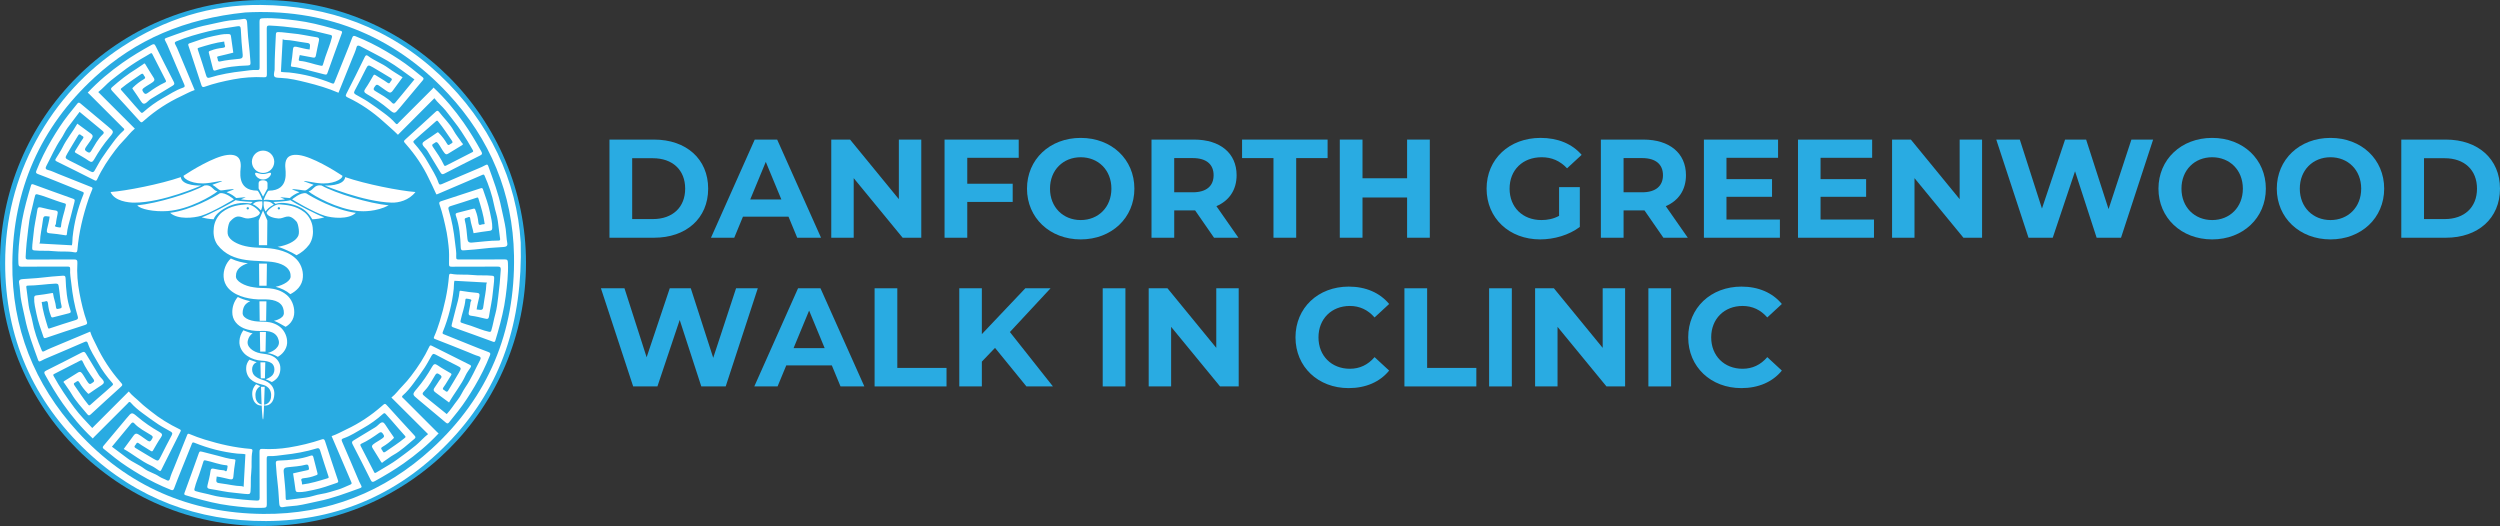
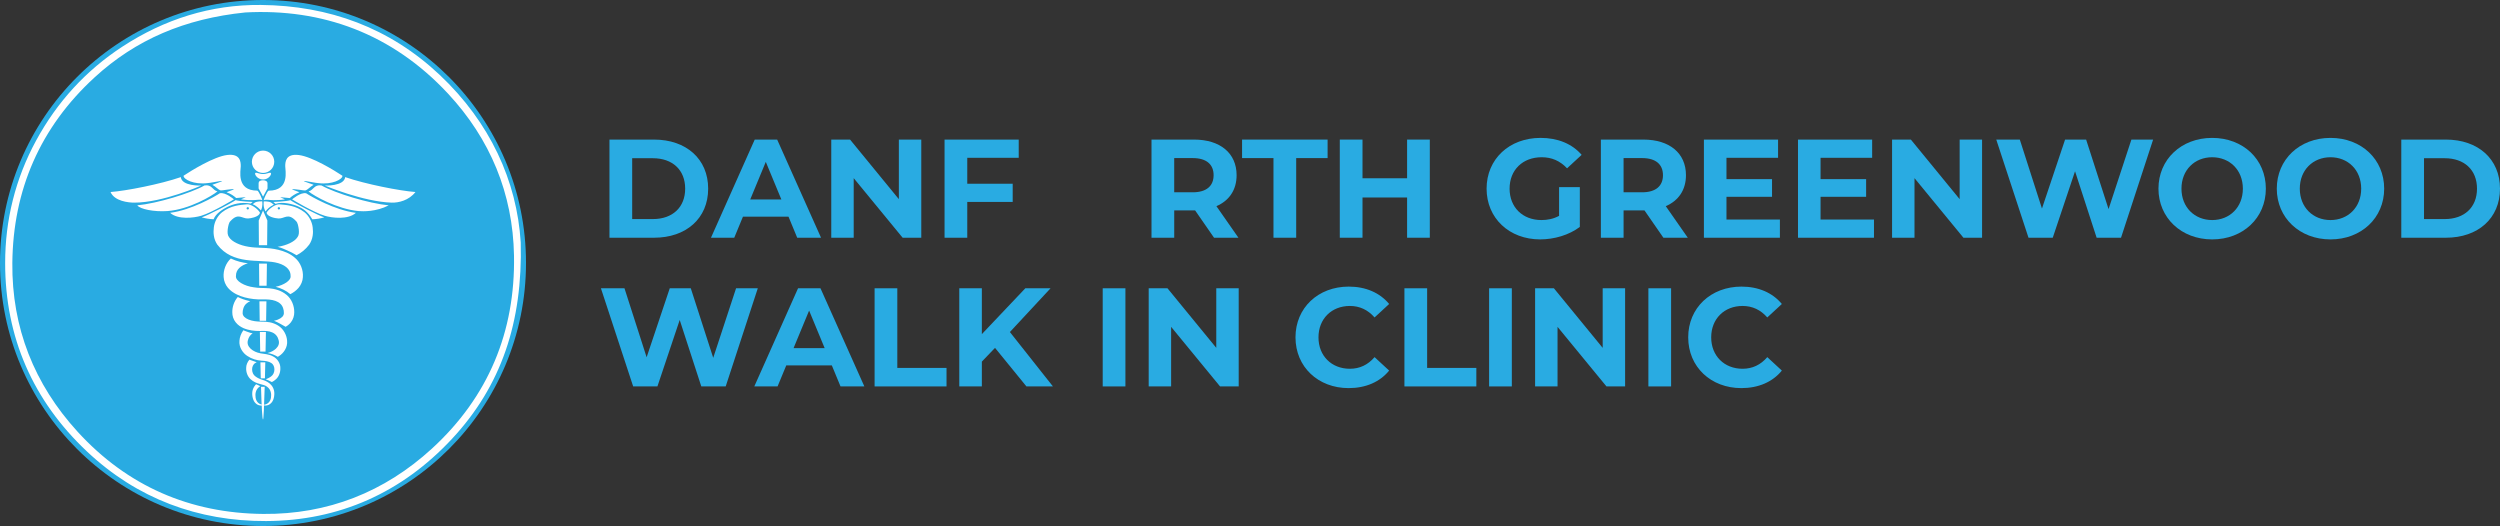
<svg xmlns="http://www.w3.org/2000/svg" id="Layer_1" viewBox="0 0 2942.08 619.02">
  <rect x="0" y="0" width="2942.08" height="619.02" fill="#333333" stroke="none" />
  <defs>
    <style>.cls-1{fill:none;}.cls-1,.cls-2,.cls-3{stroke-width:0px;}.cls-2{fill:#29abe2;}.cls-3{fill:#fff;}</style>
  </defs>
  <path class="cls-2" d="m717.24,164.26h52.47c37.78,0,63.69,22.77,63.69,57.75s-25.9,57.75-63.69,57.75h-52.47v-115.5Zm51.15,93.55c22.93,0,37.95-13.69,37.95-35.8s-15.01-35.8-37.95-35.8h-24.42v71.61h24.42Z" />
  <path class="cls-2" d="m927.94,255.01h-53.62l-10.23,24.75h-27.39l51.48-115.5h26.4l51.64,115.5h-28.05l-10.23-24.75Zm-8.42-20.29l-18.31-44.22-18.31,44.22h36.63Z" />
  <path class="cls-2" d="m1084.19,164.26v115.5h-21.94l-57.58-70.12v70.12h-26.4v-115.5h22.11l57.42,70.12v-70.12h26.4Z" />
  <path class="cls-2" d="m1138.31,185.71v30.52h53.46v21.45h-53.46v42.07h-26.73v-115.5h87.28v21.45h-60.55Z" />
-   <path class="cls-2" d="m1208.6,222.01c0-34.32,26.73-59.73,63.19-59.73s63.19,25.24,63.19,59.73-26.89,59.73-63.19,59.73-63.19-25.41-63.19-59.73Zm99.33,0c0-21.94-15.51-36.96-36.13-36.96s-36.13,15.01-36.13,36.96,15.51,36.96,36.13,36.96,36.13-15.01,36.13-36.96Z" />
  <path class="cls-2" d="m1428.71,279.76l-22.27-32.17h-24.58v32.17h-26.73v-115.5h49.99c30.85,0,50.16,16,50.16,41.91,0,17.32-8.75,30.03-23.76,36.46l25.9,37.12h-28.71Zm-25.08-93.72h-21.78v40.26h21.78c16.33,0,24.58-7.59,24.58-20.13s-8.25-20.13-24.58-20.13Z" />
  <path class="cls-2" d="m1498.67,186.04h-36.96v-21.78h100.65v21.78h-36.96v93.72h-26.73v-93.72Z" />
  <path class="cls-2" d="m1682.64,164.26v115.5h-26.73v-47.35h-52.47v47.35h-26.73v-115.5h26.73v45.54h52.47v-45.54h26.73Z" />
  <path class="cls-2" d="m1834.77,220.19h24.42v46.86c-12.7,9.57-30.19,14.68-46.69,14.68-36.3,0-63.03-24.91-63.03-59.73s26.73-59.73,63.52-59.73c20.29,0,37.12,6.93,48.34,19.96l-17.16,15.84c-8.41-8.91-18.15-13.03-29.86-13.03-22.44,0-37.78,15.01-37.78,36.96s15.34,36.96,37.45,36.96c7.26,0,14.02-1.32,20.79-4.95v-33.82Z" />
  <path class="cls-2" d="m1957.53,279.76l-22.27-32.17h-24.58v32.17h-26.73v-115.5h49.99c30.85,0,50.16,16,50.16,41.91,0,17.32-8.75,30.03-23.76,36.46l25.9,37.12h-28.71Zm-25.08-93.72h-21.78v40.26h21.78c16.33,0,24.58-7.59,24.58-20.13s-8.25-20.13-24.58-20.13Z" />
  <path class="cls-2" d="m2094.64,258.31v21.45h-89.43v-115.5h87.28v21.45h-60.72v25.08h53.62v20.79h-53.62v26.73h62.86Z" />
  <path class="cls-2" d="m2205.36,258.31v21.45h-89.43v-115.5h87.28v21.45h-60.72v25.08h53.62v20.79h-53.62v26.73h62.86Z" />
  <path class="cls-2" d="m2332.57,164.26v115.5h-21.94l-57.58-70.12v70.12h-26.4v-115.5h22.11l57.42,70.12v-70.12h26.4Z" />
  <path class="cls-2" d="m2533.87,164.26l-37.78,115.5h-28.71l-25.41-78.21-26.23,78.21h-28.54l-37.95-115.5h27.72l26.07,81.18,27.22-81.18h24.75l26.4,81.84,26.89-81.84h25.57Z" />
  <path class="cls-2" d="m2540.14,222.01c0-34.32,26.73-59.73,63.19-59.73s63.19,25.24,63.19,59.73-26.89,59.73-63.19,59.73-63.19-25.41-63.19-59.73Zm99.33,0c0-21.94-15.51-36.96-36.13-36.96s-36.13,15.01-36.13,36.96,15.51,36.96,36.13,36.96,36.13-15.01,36.13-36.96Z" />
  <path class="cls-2" d="m2679.4,222.01c0-34.32,26.73-59.73,63.19-59.73s63.19,25.24,63.19,59.73-26.89,59.73-63.19,59.73-63.19-25.41-63.19-59.73Zm99.33,0c0-21.94-15.51-36.96-36.13-36.96s-36.13,15.01-36.13,36.96,15.51,36.96,36.13,36.96,36.13-15.01,36.13-36.96Z" />
  <path class="cls-2" d="m2825.92,164.26h52.47c37.78,0,63.69,22.77,63.69,57.75s-25.9,57.75-63.69,57.75h-52.47v-115.5Zm51.15,93.55c22.93,0,37.95-13.69,37.95-35.8s-15.01-35.8-37.95-35.8h-24.42v71.61h24.42Z" />
  <path class="cls-2" d="m891.8,339.26l-37.78,115.5h-28.71l-25.41-78.21-26.23,78.21h-28.54l-37.95-115.5h27.72l26.07,81.18,27.22-81.18h24.75l26.4,81.84,26.89-81.84h25.57Z" />
  <path class="cls-2" d="m978.92,430.01h-53.62l-10.23,24.75h-27.39l51.48-115.5h26.4l51.64,115.5h-28.05l-10.23-24.75Zm-8.42-20.29l-18.31-44.22-18.31,44.22h36.63Z" />
  <path class="cls-2" d="m1029.25,339.26h26.73v93.72h57.91v21.78h-84.64v-115.5Z" />
  <path class="cls-2" d="m1170.98,409.38l-15.51,16.17v29.21h-26.56v-115.5h26.56v53.95l51.15-53.95h29.7l-47.85,51.48,50.65,64.02h-31.18l-36.96-45.37Z" />
  <path class="cls-2" d="m1297.7,339.26h26.73v115.5h-26.73v-115.5Z" />
  <path class="cls-2" d="m1457.74,339.26v115.5h-21.94l-57.58-70.12v70.12h-26.4v-115.5h22.11l57.42,70.12v-70.12h26.4Z" />
  <path class="cls-2" d="m1524.57,397.01c0-34.81,26.73-59.73,62.7-59.73,19.96,0,36.63,7.26,47.52,20.46l-17.16,15.84c-7.75-8.91-17.49-13.53-29.04-13.53-21.61,0-36.96,15.18-36.96,36.96s15.34,36.96,36.96,36.96c11.55,0,21.28-4.62,29.04-13.7l17.16,15.84c-10.89,13.37-27.55,20.62-47.68,20.62-35.8,0-62.53-24.91-62.53-59.73Z" />
  <path class="cls-2" d="m1652.77,339.26h26.73v93.72h57.91v21.78h-84.64v-115.5Z" />
  <path class="cls-2" d="m1752.43,339.26h26.73v115.5h-26.73v-115.5Z" />
  <path class="cls-2" d="m1912.48,339.26v115.5h-21.94l-57.58-70.12v70.12h-26.4v-115.5h22.11l57.42,70.12v-70.12h26.4Z" />
  <path class="cls-2" d="m1939.87,339.26h26.73v115.5h-26.73v-115.5Z" />
  <path class="cls-2" d="m1986.73,397.01c0-34.81,26.73-59.73,62.7-59.73,19.96,0,36.63,7.26,47.52,20.46l-17.16,15.84c-7.75-8.91-17.49-13.53-29.04-13.53-21.61,0-36.96,15.18-36.96,36.96s15.34,36.96,36.96,36.96c11.55,0,21.28-4.62,29.04-13.7l17.16,15.84c-10.89,13.37-27.55,20.62-47.68,20.62-35.8,0-62.53-24.91-62.53-59.73Z" />
  <path class="cls-2" d="m619.02,309.51c0,170.94-138.57,309.51-309.51,309.51S0,480.45,0,309.51,138.57,0,309.51,0s309.51,138.57,309.51,309.51" />
-   <path class="cls-1" d="m527.01,109.93C461.1,39.24,378.79,9.83,288.71,14.65c-71.17,7.27-128.87,31.9-177.46,76.48C47.34,149.77,15.33,223.46,14.52,309.57c-.72,75.76,25.65,142.53,76.89,198.58,58.52,64.01,132.33,95.92,218.44,96.66,75.63.65,142.4-25.57,198.37-76.8,66.55-60.91,98.29-137.82,96.68-227.24-1.31-72.9-27.92-137.24-77.89-190.84Zm68.15,238.93c-1.82,14.4-5.4,28.56-9.38,42.57-.91,3.22-1.85,6.43-2.86,9.61-.38,1.18-1.05,1.71-2.55,1.16-15.31-5.62-30.63-11.2-46.02-16.62-2.57-.91-3.4-1.07-2.46-4.5,1.57-5.7,2.94-11.54,4.43-17.29,1.75-6.74,3.93-13.35,4.46-20.35.11-1.41,1.07-1.3,1.9-1.16,6.18,1.09,12.41,1.8,18.66,2.37,2.23.2,3.56.93,2.83,4.37-1.07,5.05-2.55,10.06-3.21,15.21,7.38.99,7.42.99,8.26-5.97.95-7.83,2.97-15.53,3.13-23.47.01-.7.46-1.39.76-2.25-12.75-.7-25.34-1.39-38.28-2.09-.74,2.8-.47,6.23-.82,9.51-1.84,17.46-6.2,34.23-12.76,50.44-1.07,2.64.58,2.78,1.95,3.34,10.09,4.11,20.21,8.18,30.33,12.23,7.12,2.85,14.23,5.75,21.43,8.38,2.31.85,2.45,1.93,1.68,3.87-5.01,12.6-11.02,24.71-17.93,36.37-5.97,10.07-12.25,19.95-19.49,29.17-3.56,4.54-7.21,9.01-10.84,13.5-1.08,1.34-2.12,1.37-3.54.18-10.86-9.17-21.79-18.26-32.7-27.37-.1-.08-.18-.18-.28-.27-6.61-5.42-6.9-5.67-1.23-12.3,6.84-8.02,12.7-16.67,17.87-25.77,2.03-3.56,3.43-4.07,6.84-1.64,4.73,3.38,9.96,6.08,14.95,9.09,1.11.67,1.49,1.27.52,2.7-3.05,4.52-5.55,9.44-8.78,13.82-2.15,2.91.68,3.11,1.7,4.08.99.94,2.42,2.19,3.76-.08,4.16-7.06,8.59-13.96,12.63-21.08,3.18-5.61,2.98-5.69-2.81-8.63-8.32-4.22-16.7-8.34-24.88-12.82-2.49-1.37-3.47-.26-4.47,1.42-2.79,4.7-5.24,9.61-8.24,14.16-4.26,6.44-8.82,12.69-13.42,18.89-3.62,4.88-7.48,9.6-12.08,13.61-2.25,1.96-.19,2.82.83,3.85,13.21,13.25,26.44,26.47,39.68,39.69.45.45,1,.81,1.53,1.23-12.57,13.42-26.38,24.93-41.18,35.35-10.91,7.68-22.33,14.45-33.99,20.89-2.46,1.36-3.52,1.19-4.79-1.36-6.99-14.04-14.09-28.02-21.29-41.95-1.18-2.28-.95-3.38,1.28-4.7,8.43-4.99,16.68-10.26,25.13-15.22,2-1.18,3.53-2.87,5.2-4.29,3.15-2.67,4.87-2.06,6.87,1.06,3.09,4.82,6.35,9.53,9.61,14.23.67.97.85,1.1-.26,2.2-3.81,3.75-8.01,6.98-12.57,9.6-2.72,1.56-1.4,2.83-.46,4.05.9,1.16,1.01,3.81,4.11,1.63,7.53-5.28,15.31-10.2,22.42-16.06.93-.77,1.42-1.28.26-2.57-5.25-5.8-10.3-11.78-15.46-17.66-2.34-2.67-4.79-5.23-7.1-7.92-1.18-1.37-1.93-1.35-3.35-.09-7.1,6.34-14.9,11.99-23.08,16.55-7.59,4.23-14.93,9.25-23.29,12.08-2.47.84-2.7,1.63-1.6,4.13,6.21,14.05,12.11,28.24,18.15,42.36,1.27,2.97,2.47,5.99,4.09,8.77,1.21,2.09.66,2.7-1.36,3.43-16.2,5.81-32.25,12.03-49.25,15.4-8.29,1.64-16.48,3.9-24.84,5.07-5.34.74-10.81.75-16.13,1.79-4.12.8-4.54-1.91-4.77-4.68-.61-7.18-.77-14.4-1.65-21.54-1.03-8.27-1.66-16.55-2.27-24.85-.2-2.74.45-3.56,3.44-3.67,12.65-.47,25.25-1.53,37.34-5.71,2.03-.7,2.9-.32,3.4,1.8,1.5,6.27,3.12,12.51,4.8,18.74.6,2.22-1.34,2.28-2.33,2.68-4.4,1.77-9.09,2.77-13.74,3.2-3.16.29-3.49,1.53-2.57,3.72.53,1.26.12,2.53.66,3.74,10.1-1.25,19.76-4.25,29.45-7.19,2.06-.63,1.95-.95,1.37-2.69-3.38-10.1-6.66-20.24-9.79-30.42-.74-2.41-1.94-2.81-4.07-2.16-12.67,3.89-25.64,6.17-38.82,7.58-5.65.61-11.25,1.77-16.95,1.36-2.87-.21-2.96,1.15-2.96,3.34.06,17.81-.08,35.62.13,53.43.04,3.46-.93,4-4.18,4.14-13.25.57-26.39-.99-39.42-2.64-14.4-1.82-28.56-5.4-42.57-9.38-3.22-.91-6.43-1.85-9.61-2.86-1.18-.38-1.71-1.05-1.16-2.55,5.62-15.31,11.2-30.63,16.62-46.02.91-2.57,1.07-3.4,4.5-2.46,5.7,1.57,11.54,2.94,17.29,4.43,6.74,1.75,13.35,3.93,20.35,4.46,1.41.11,1.3,1.07,1.16,1.9-1.09,6.18-1.8,12.41-2.37,18.66-.2,2.23-.93,3.56-4.37,2.83-5.05-1.07-10.06-2.55-15.21-3.21-.99,7.38-.99,7.42,5.97,8.26,7.83.95,15.53,2.97,23.47,3.13.7.01,1.39.46,2.25.76.7-12.75,1.39-25.34,2.09-38.28-2.8-.74-6.23-.47-9.52-.82-17.46-1.84-34.23-6.2-50.44-12.76-2.64-1.07-2.78.58-3.34,1.95-4.11,10.09-8.18,20.21-12.23,30.33-2.85,7.12-5.75,14.23-8.38,21.43-.85,2.31-1.93,2.45-3.87,1.68-12.6-5.01-24.71-11.02-36.36-17.93-10.07-5.97-19.95-12.25-29.17-19.49-4.54-3.56-9.01-7.21-13.5-10.84-1.34-1.08-1.37-2.12-.18-3.54,9.17-10.86,18.26-21.79,27.37-32.7.08-.1.18-.18.27-.28,5.42-6.61,5.67-6.9,12.3-1.23,8.02,6.84,16.67,12.7,25.77,17.87,3.56,2.03,4.07,3.43,1.64,6.84-3.38,4.73-6.08,9.96-9.09,14.95-.67,1.11-1.27,1.49-2.7.52-4.52-3.05-9.44-5.55-13.82-8.78-2.91-2.15-3.11.68-4.08,1.7-.94.99-2.18,2.43.08,3.76,7.06,4.16,13.96,8.59,21.08,12.63,5.61,3.18,5.69,2.98,8.63-2.81,4.22-8.32,8.34-16.7,12.82-24.88,1.37-2.49.26-3.47-1.42-4.47-4.7-2.79-9.61-5.23-14.16-8.24-6.44-4.26-12.69-8.82-18.89-13.42-4.88-3.62-9.6-7.48-13.61-12.08-1.96-2.25-2.82-.19-3.85.83-13.25,13.21-26.47,26.44-39.69,39.68-.45.45-.82.99-1.26,1.51-13.4-12.54-24.9-26.36-35.32-41.16-7.68-10.91-14.45-22.33-20.89-33.99-1.36-2.46-1.2-3.52,1.35-4.79,14.04-6.99,28.02-14.09,41.95-21.29,2.28-1.18,3.38-.95,4.7,1.28,4.99,8.43,10.26,16.68,15.22,25.13,1.18,2.01,2.87,3.53,4.29,5.2,2.67,3.14,2.06,4.87-1.06,6.87-4.82,3.09-9.53,6.35-14.23,9.61-.97.67-1.1.86-2.2-.26-3.75-3.81-6.98-8.01-9.6-12.57-1.56-2.72-2.83-1.4-4.05-.46-1.16.9-3.81,1.01-1.63,4.11,5.28,7.53,10.2,15.31,16.06,22.42.77.93,1.28,1.43,2.57.26,5.8-5.25,11.78-10.3,17.67-15.46,2.67-2.34,5.23-4.79,7.92-7.1,1.37-1.18,1.35-1.93.09-3.35-6.34-7.1-11.99-14.9-16.55-23.08-4.23-7.59-9.25-14.93-12.08-23.29-.83-2.47-1.63-2.7-4.13-1.6-14.05,6.21-28.24,12.11-42.36,18.15-2.97,1.27-5.99,2.47-8.77,4.09-2.09,1.21-2.7.67-3.43-1.36-5.81-16.2-12.03-32.25-15.4-49.25-1.64-8.29-3.9-16.48-5.07-24.84-.74-5.34-.75-10.81-1.79-16.13-.8-4.12,1.91-4.54,4.68-4.77,7.18-.61,14.4-.77,21.54-1.65,8.27-1.02,16.55-1.67,24.85-2.27,2.74-.2,3.56.45,3.67,3.44.47,12.65,1.53,25.26,5.71,37.34.7,2.03.33,2.9-1.8,3.4-6.27,1.5-12.51,3.12-18.74,4.8-2.22.6-2.28-1.34-2.68-2.33-1.77-4.4-2.77-9.09-3.2-13.74-.29-3.16-1.53-3.48-3.73-2.57-1.25.52-2.51.2-3.74.6,1.26,10.17,4.25,19.83,7.2,29.52.62,2.05.94,1.95,2.69,1.37,10.1-3.38,20.24-6.66,30.42-9.79,2.41-.74,2.81-1.94,2.16-4.07-3.89-12.67-6.17-25.64-7.58-38.82-.61-5.65-1.77-11.25-1.36-16.94.21-2.87-1.14-2.96-3.34-2.96-17.81.06-35.62-.08-53.43.13-3.46.04-4-.92-4.14-4.18-.57-13.25.99-26.39,2.64-39.42,1.82-14.4,5.4-28.56,9.38-42.57.91-3.22,1.85-6.43,2.86-9.61.38-1.18,1.05-1.71,2.55-1.16,15.31,5.62,30.63,11.2,46.02,16.62,2.57.91,3.4,1.06,2.46,4.5-1.57,5.7-2.94,11.54-4.43,17.29-1.75,6.74-3.93,13.35-4.46,20.35-.11,1.41-1.07,1.3-1.9,1.16-6.18-1.09-12.41-1.8-18.66-2.37-2.23-.2-3.55-.93-2.83-4.37,1.06-5.06,2.61-10.05,3.17-15.22-7.34-.98-7.37-.99-8.22,5.98-.95,7.83-2.97,15.53-3.13,23.47-.01.7-.46,1.39-.76,2.25,12.75.7,25.34,1.39,38.28,2.09.74-2.8.47-6.23.82-9.52,1.84-17.46,6.2-34.23,12.76-50.44,1.07-2.64-.58-2.78-1.95-3.34-10.09-4.11-20.21-8.18-30.33-12.23-7.12-2.85-14.23-5.75-21.43-8.38-2.31-.85-2.45-1.93-1.68-3.87,5.01-12.6,11.02-24.71,17.93-36.37,5.97-10.07,12.25-19.95,19.49-29.17,3.56-4.54,7.21-9.01,10.84-13.5,1.08-1.34,2.12-1.37,3.54-.18,10.86,9.17,21.79,18.26,32.7,27.37.1.08.18.18.28.26,6.61,5.42,6.9,5.66,1.23,12.3-6.84,8.02-12.7,16.67-17.87,25.77-2.03,3.56-3.43,4.07-6.84,1.64-4.73-3.38-9.96-6.08-14.95-9.09-1.11-.67-1.49-1.27-.52-2.7,3.05-4.52,5.55-9.44,8.78-13.82,2.15-2.91-.68-3.11-1.7-4.08-.99-.94-2.43-2.18-3.76.08-4.16,7.06-8.59,13.96-12.63,21.08-3.18,5.61-2.98,5.69,2.81,8.63,8.32,4.22,16.7,8.34,24.88,12.82,2.49,1.37,3.47.26,4.47-1.42,2.79-4.7,5.24-9.61,8.24-14.16,4.26-6.44,8.82-12.69,13.42-18.89,3.62-4.88,7.48-9.6,12.08-13.61,2.25-1.96.19-2.82-.83-3.85-13.21-13.25-26.44-26.47-39.68-39.69-.45-.45-.99-.82-1.51-1.26,12.54-13.4,26.36-24.9,41.16-35.32,10.91-7.68,22.33-14.45,33.99-20.89,2.46-1.36,3.52-1.2,4.79,1.35,6.99,14.04,14.09,28.02,21.29,41.95,1.18,2.28.95,3.38-1.28,4.7-8.43,4.99-16.68,10.27-25.13,15.22-2,1.18-3.53,2.87-5.2,4.29-3.14,2.67-4.87,2.06-6.87-1.06-3.09-4.82-6.35-9.53-9.61-14.23-.67-.97-.86-1.1.26-2.2,3.81-3.75,8.01-6.98,12.57-9.6,2.72-1.56,1.4-2.84.46-4.05-.9-1.16-1.01-3.81-4.11-1.63-7.53,5.28-15.31,10.2-22.42,16.06-.93.77-1.43,1.28-.26,2.57,5.25,5.8,10.3,11.78,15.46,17.66,2.34,2.67,4.79,5.24,7.1,7.92,1.18,1.37,1.93,1.35,3.35.09,7.1-6.34,14.9-11.99,23.08-16.55,7.59-4.23,14.93-9.25,23.29-12.08,2.47-.84,2.7-1.63,1.6-4.13-6.21-14.05-12.11-28.24-18.15-42.36-1.27-2.97-2.47-5.99-4.08-8.77-1.21-2.09-.67-2.7,1.36-3.43,16.2-5.81,32.25-12.03,49.25-15.4,8.29-1.64,16.48-3.9,24.84-5.07,5.34-.74,10.81-.75,16.13-1.79,4.12-.8,4.54,1.91,4.77,4.68.61,7.18.77,14.4,1.65,21.54,1.02,8.27,1.66,16.55,2.27,24.85.2,2.74-.45,3.56-3.44,3.67-12.65.47-25.26,1.53-37.34,5.71-2.03.7-2.9.32-3.4-1.8-1.5-6.27-3.12-12.51-4.8-18.74-.6-2.22,1.34-2.28,2.33-2.68,4.4-1.77,9.09-2.77,13.74-3.2,3.16-.29,3.48-1.53,2.57-3.73-.52-1.25-.2-2.51-.6-3.74-10.17,1.26-19.83,4.25-29.52,7.2-2.05.62-1.95.94-1.37,2.69,3.38,10.1,6.66,20.24,9.79,30.42.74,2.41,1.94,2.81,4.07,2.16,12.67-3.89,25.64-6.17,38.82-7.58,5.65-.61,11.25-1.77,16.95-1.36,2.87.2,2.96-1.14,2.96-3.34-.06-17.81.08-35.62-.13-53.43-.04-3.46.92-4,4.18-4.14,13.25-.57,26.39.99,39.42,2.64,14.4,1.82,28.56,5.4,42.57,9.38,3.22.91,6.43,1.85,9.61,2.86,1.18.38,1.71,1.05,1.16,2.55-5.62,15.31-11.2,30.63-16.62,46.02-.91,2.57-1.07,3.4-4.5,2.46-5.7-1.57-11.55-2.94-17.29-4.43-6.74-1.75-13.35-3.93-20.35-4.46-1.41-.11-1.3-1.07-1.16-1.9,1.09-6.18,1.8-12.41,2.37-18.66.2-2.23.93-3.55,4.37-2.83,5.06,1.06,10.05,2.61,15.22,3.17.98-7.34.99-7.37-5.98-8.22-7.83-.95-15.53-2.97-23.47-3.13-.7-.01-1.39-.46-2.25-.76-.7,12.75-1.39,25.34-2.09,38.28,2.8.74,6.23.47,9.52.82,17.46,1.84,34.23,6.2,50.44,12.76,2.64,1.07,2.78-.58,3.34-1.95,4.11-10.09,8.18-20.21,12.23-30.33,2.85-7.12,5.75-14.23,8.38-21.43.84-2.31,1.93-2.45,3.87-1.68,12.6,5.01,24.71,11.02,36.36,17.93,10.07,5.97,19.95,12.25,29.17,19.49,4.54,3.56,9.01,7.21,13.5,10.84,1.34,1.08,1.37,2.12.18,3.54-9.17,10.86-18.26,21.79-27.37,32.7-.08.1-.18.18-.27.28-5.42,6.61-5.66,6.89-12.3,1.23-8.02-6.84-16.67-12.7-25.77-17.87-3.56-2.03-4.07-3.43-1.64-6.84,3.38-4.73,6.08-9.96,9.09-14.95.67-1.11,1.27-1.49,2.71-.52,4.52,3.05,9.44,5.55,13.82,8.78,2.91,2.15,3.11-.68,4.08-1.7.94-.99,2.18-2.43-.08-3.76-7.06-4.16-13.96-8.59-21.08-12.63-5.61-3.18-5.69-2.98-8.63,2.81-4.22,8.32-8.34,16.7-12.82,24.88-1.37,2.49-.26,3.47,1.42,4.47,4.7,2.79,9.61,5.24,14.16,8.24,6.44,4.26,12.69,8.82,18.89,13.42,4.88,3.62,9.6,7.48,13.61,12.08,1.96,2.25,2.82.19,3.85-.83,13.25-13.21,26.47-26.44,39.69-39.68.45-.45.82-.99,1.26-1.51,13.4,12.54,24.9,26.36,35.32,41.16,7.68,10.91,14.45,22.33,20.89,33.99,1.36,2.46,1.2,3.52-1.35,4.79-14.04,6.99-28.02,14.09-41.95,21.29-2.28,1.18-3.38.95-4.7-1.28-4.99-8.43-10.27-16.68-15.22-25.13-1.18-2-2.87-3.53-4.29-5.2-2.67-3.14-2.06-4.87,1.06-6.87,4.82-3.09,9.53-6.35,14.24-9.61.97-.67,1.1-.85,2.2.26,3.75,3.81,6.98,8.01,9.6,12.57,1.56,2.72,2.84,1.4,4.06.46,1.16-.9,3.81-1.01,1.63-4.11-5.28-7.53-10.2-15.31-16.06-22.42-.76-.93-1.28-1.43-2.57-.26-5.8,5.25-11.78,10.3-17.66,15.46-2.67,2.34-5.24,4.79-7.92,7.1-1.37,1.18-1.35,1.93-.09,3.35,6.34,7.1,11.99,14.9,16.55,23.08,4.23,7.59,9.25,14.93,12.08,23.29.83,2.47,1.63,2.7,4.13,1.6,14.05-6.21,28.24-12.11,42.36-18.15,2.97-1.27,5.99-2.47,8.77-4.09,2.09-1.21,2.7-.66,3.43,1.36,5.81,16.2,12.03,32.25,15.4,49.25,1.64,8.29,3.9,16.48,5.07,24.84.74,5.34.75,10.81,1.79,16.13.8,4.12-1.91,4.54-4.68,4.77-7.18.61-14.4.77-21.54,1.65-8.27,1.02-16.55,1.66-24.85,2.27-2.74.2-3.56-.45-3.67-3.44-.47-12.65-1.53-25.25-5.71-37.34-.7-2.03-.32-2.89,1.8-3.4,6.27-1.5,12.51-3.12,18.74-4.8,2.22-.6,2.28,1.34,2.68,2.33,1.77,4.4,2.77,9.09,3.2,13.74.29,3.15,1.53,3.5,3.72,2.57,1.26-.53,2.53-.12,3.74-.66-1.25-10.1-4.25-19.76-7.19-29.44-.62-2.06-.94-1.95-2.69-1.37-10.1,3.38-20.24,6.66-30.42,9.79-2.41.74-2.81,1.95-2.16,4.07,3.89,12.67,6.17,25.64,7.58,38.82.61,5.65,1.77,11.25,1.36,16.95-.21,2.87,1.14,2.96,3.34,2.96,17.81-.06,35.62.08,53.43-.13,3.46-.04,4,.92,4.14,4.18.57,13.25-.99,26.39-2.64,39.42Z" />
  <path class="cls-3" d="m612.79,285.22c-4.43-72.07-36.08-141.26-95.36-197.11C458.51,32.59,387.11,6.59,306.94,5.83c-58.91-.56-113.48,16.77-162.82,49-43.05,28.13-76.88,65.12-101.52,110.38C18.1,210.23,6.05,258.88,6.07,309.6c.03,87.4,32.72,161.93,96.42,221.85,58.95,55.46,130.48,82.04,210.65,81.74,86.2-.32,159.83-33.5,218.65-96.6,58.05-62.27,83.44-137.31,81-231.37Zm-104.57,242.79c-55.97,51.23-122.74,77.45-198.37,76.8-86.11-.74-159.92-32.65-218.44-96.66-51.24-56.05-77.61-122.82-76.89-198.58.82-86.11,32.83-159.8,96.73-218.44C159.84,46.55,217.54,21.92,288.71,14.65c90.08-4.83,172.39,24.59,238.3,95.28,49.98,53.6,76.58,117.94,77.89,190.84,1.61,89.42-30.13,166.32-96.68,227.24Z" />
  <path class="cls-1" d="m585.28,313.74c-17.94.15-35.88.04-53.82.12-2.24.01-3.08-.38-3.05-2.89.08-7.37.34-14.75-.63-22.13-.66-5.09-1.11-10.21-2.12-15.26-2.25-11.2-4.76-22.33-8.51-33.15-.53-1.53-.45-2.87,1.63-3.54,15.68-5.06,31.33-10.2,46.97-15.38,1.47-.49,2.14.05,2.55,1.21,3.17,9.07,6.5,18.08,8.38,27.54,1.17,5.89,2.75,11.71,2.59,17.83-.06,2.34-.59,3.27-3.19,3.54-6.3.66-12.54,1.84-18.81,2.8-.88-5.65-3.09-10.99-3.84-16.68-.14-1.07-.14-3.36-2.78-2.01-1.68.86-4.47.35-3.67,3.51,1.8,7.08,2.33,14.32,3.02,21.55.3,3.19,1.26,4.98,5.25,4.68,10.46-.79,20.86-2.42,31.37-2.38,2.47.01,1.93-1.64,1.78-2.85-.79-6.72-1.72-13.43-2.57-20.14-.79-6.32-3.14-12.26-4.34-18.48-2.33-12.09-6.28-23.66-11.25-34.91-.63-1.43-1.28-1.53-2.6-.95-5.78,2.56-11.59,5.04-17.4,7.53-11.84,5.06-23.7,10.1-35.54,15.19-1.18.51-1.21.36-1.76-.92-2.56-5.93-5.54-11.68-8.31-17.52-6.95-14.65-15.99-27.92-26.66-40.07-3.38-3.85-3.51-3.61.26-7.02,11.47-10.37,22.93-20.76,34.27-31.27,1.7-1.58,2.66-1.95,4.17,0,5.72,7.43,12.7,13.83,17.28,22.23,2.67,4.89,6.41,9.19,9.42,13.92.34.53,2.52,1.7.42,2.98-5.53,3.34-11.04,6.71-16.54,10.09-1.82,1.11-2.83.86-4.32-1.01-2.76-3.44-4.57-7.44-7.17-10.98-1.54-2.09-2.57-2.11-4.04-.84-1.32,1.14-4.49,1.55-2.41,4.61,4.74,7,9.62,13.92,13.2,21.63.49,1.06,1.23,1.17,2.47.53,10.15-5.28,20.38-10.41,30.57-15.63.87-.44,1.81-.93.95-2.33-2.2-3.6-4.16-7.35-6.39-10.94-4.81-7.72-9.68-15.38-15.38-22.53-3.5-4.39-6.74-9-10.32-13.36-4.16-5.06-9.32-9.17-13.23-14.48-14.25,14.3-28.54,28.63-42.9,43.04-5.63-5.63-11.54-10.6-17.26-15.76-12.61-11.38-26.45-20.88-41.8-28.14-2.32-1.1-2.93-1.86-1.56-4.5,7.37-14.27,14.52-28.66,21.55-43.1,1.13-2.32,2.08-2.67,3.95-1.24,7.36,5.6,16.26,8.6,23.71,14.12,5.42,4.02,11.33,7.37,16.89,10.93-4,5.46-7.75,10.61-11.54,15.74-1.42,1.92-2.7,3.1-5.51,1.45-3.88-2.29-7.33-5.15-11.07-7.6-2.71-1.78-3.58-.07-4.72,1.56-1.26,1.78-2.17,3.28.59,5.01,6.85,4.3,14.27,7.84,19.9,13.92,1.12,1.21,2.38,1.48,3.66-.12,2.59-3.25,5.33-6.37,7.97-9.57,4.89-5.93,9.76-11.88,14.66-17.86-10.67-7.59-20.6-15.45-31.65-21.92-10.51-6.15-21.38-11.49-32.11-17.17-1.99-1.05-3.76-1.24-4.44,1.42-1.14,4.45-3.12,8.57-4.84,12.8-5.48,13.53-10.92,27.08-16.34,40.55-12.25-5.28-24.83-8.99-37.6-12.14-9.95-2.45-19.92-4.89-30.19-5.31-8.61-.34-9.08-.68-7.4-9.29.1-.5.04-1.02.04-1.53-.04-13.49.87-26.94,1.47-40.4.1-2.23.74-2.72,2.83-2.71,5.45.02,10.78,1.1,16.18,1.52,9.76.76,19.22,3.13,28.85,4.55,3.39.5,3.2,2.18,2.73,4.46-1.18,5.72-2.55,11.41-3.55,17.16-.37,2.13-1.46,2.6-3.13,2.31-5.26-.91-10.5-1.95-15.82-2.95-.37,1.56-.83,3.11-1.06,4.7-.13.9-.41,2.02,1.29,2.16,8.36.66,16.13,3.99,24.3,5.59,1.93.38,2.39.23,2.85-1.5.81-2.98,1.77-5.93,2.75-8.86,2.54-7.63,5.79-15.01,7.68-22.88.52-2.14-.46-2.61-1.65-2.94-6.46-1.73-13.03-2.97-19.5-4.7-6.5-1.74-13.25-2.44-19.95-3.35-10.63-1.43-21.27-2.44-31.97-2.97-2.85-.14-3.61.6-3.58,3.52.15,17.94,0,35.88.15,53.82.03,2.92-.74,3.67-3.58,3.51-12.07-.65-24.12.25-35.93,2.49-11.43,2.17-22.83,4.79-33.85,8.73-1.74.62-2.94.41-3.67-1.87-5-15.57-10.17-31.08-15.31-46.6-.42-1.26-.26-2.14,1.08-2.62,9.29-3.3,18.58-6.6,28.26-8.58,5.76-1.18,11.5-2.7,17.49-2.39,1.65.08,2.92.09,3.2,2.29.82,6.62,1.85,13.21,2.77,19.59-5.84,1.44-11.48,2.91-17.16,4.18-1.37.3-2.43.6-1.57,2.04.88,1.49-.16,4.89,3.15,4.15,7.61-1.72,15.34-2.34,23.06-3.16,2.66-.28,3.93-1.48,3.62-4.61-.99-10.05-1.86-20.13-2.25-30.22-.13-3.39-1.44-3.87-4.01-3.43-11.42,1.95-22.94,3.13-34.25,5.98-12.75,3.21-25.37,6.62-37.49,11.74-1.71.72-2.62,1.5-1.37,3.63,1.56,2.66,2.69,5.59,3.9,8.45,6.34,15.08,12.64,30.17,18.95,45.25-5.44,1.78-10.51,4.7-15.8,7.17-15.7,7.34-30.09,16.7-43.09,28.15-3.94,3.47-3.69,3.58-7.02-.11-10.36-11.48-20.73-22.95-31.28-34.26-1.8-1.94-1.66-2.87.14-4.46,8.92-7.9,18.27-15.21,28.45-21.44,2.76-1.69,5.29-3.74,8.05-5.42.51-.31,1.42-1.92,2.59.17,3.02,5.43,6.57,10.56,9.8,15.88,1.13,1.86,1.22,3.21-1.11,4.95-3.32,2.47-7.06,4.21-10.37,6.71-2.09,1.58-2.58,2.45-1.14,4.61,1.46,2.19,2.51,3.59,5.4,1.55,6.59-4.65,13.29-9.17,20.67-12.56,1.34-.62,1.13-1.51.47-2.78-5.22-10.05-10.32-20.15-15.46-30.23-.55-1.08-1.01-1.88-2.58-.87-3.55,2.29-7.31,4.23-10.92,6.41-7.68,4.64-15.16,9.55-22.25,15.12-4.42,3.47-8.98,6.77-13.35,10.34-5.07,4.14-9.25,9.24-14.69,13.43,14.29,14.28,28.62,28.62,43.07,43.05-5.11,4.19-8.77,9.46-13.27,13.98-3.46,3.48-6.63,7.28-9.61,11.19-8.24,10.81-15.74,22.11-21.45,34.49-.86,1.86-1.56,1.94-3.23,1.09-14.79-7.46-29.59-14.89-44.46-22.17-2.08-1.02-1.74-1.94-.9-3.36,2.58-4.39,5.56-8.51,7.82-13.13,4.86-9.94,12.08-18.43,17.42-27.93,5.47,4.01,10.62,7.76,15.73,11.56,1.86,1.38,3.17,2.63,1.59,5.48-2.14,3.84-5.03,7.11-7.37,10.78-1.7,2.67-.97,3.76,1.17,5.05,1.96,1.19,3.29,2.19,5.19-.8,4.27-6.72,7.71-14.09,13.77-19.57,1.51-1.37,1.32-2.63-.28-3.94-9.07-7.45-18.1-14.96-27.13-22.44-4.88,6.46-9.6,12.6-14.19,18.84-2.95,4.01-4.81,8.74-7.61,12.81-6.93,10.08-11.64,21.3-17.35,32.01-1.27,2.39-1.04,3.99,1.66,4.64,4.35,1.06,8.32,3.06,12.44,4.72,12.98,5.22,25.99,10.38,38.99,15.55,1.33.53,1.51,1.3.97,2.62-1.58,3.89-3.18,7.79-4.52,11.77-6.47,19.3-11.27,38.98-12.95,59.31-.25,3.06-1.43,3.43-3.66,2.98-8.02-1.62-16.18-.35-24.28-1.33-7.41-.89-14.99-.05-22.49-.86-2.05-.22-2.83-.51-2.81-2.75.06-5.45,1.1-10.79,1.52-16.18.76-9.76,3.12-19.23,4.56-28.85.54-3.59,2.23-3.27,4.71-2.7,5.33,1.21,10.64,2.71,16.05,3.36,3.55.43,3.46,2.02,2.95,4.58-.75,3.79-1.61,7.59-1.88,11.42-.07.96-2.45,2.5.11,3.31,1.41.44,2.93.59,4.41.8.86.12,1.39-.18,1.48-1.22.67-8.36,3.95-16.14,5.57-24.31.44-2.19.11-2.5-1.75-2.98-3.22-.84-6.37-1.99-9.54-3.06-7.39-2.48-14.56-5.58-22.16-7.46-1.92-.47-2.35.6-2.66,1.69-1.83,6.43-2.94,13.03-4.73,19.49-1.79,6.48-2.45,13.25-3.35,19.95-1.45,10.76-2.47,21.52-2.98,32.36-.13,2.82.84,3.3,3.42,3.28,17.68-.12,35.37.02,53.05-.14,3.33-.03,4.64.57,4.41,4.26-.76,11.81.27,23.61,2.44,35.17,2.15,11.43,4.8,22.83,8.72,33.85.69,1.94.37,3.02-2.09,3.81-15.46,4.92-30.84,10.08-46.21,15.3-1.79.61-2.37,0-2.84-1.39-3.04-8.98-6.38-17.86-8.22-27.2-1.21-6.15-2.89-12.21-2.65-18.57.07-1.83.55-2.69,2.59-2.93,6.09-.72,12.16-1.59,18.19-2.7,1.44-.27,1.43.07,1.56,1.1.66,5.19,2.9,10.03,3.32,15.28.28,3.56,2.67,2.01,4.54,1.77,2.44-.31,2.34-1.84,1.89-3.63-.67-2.67-1.15-5.35-1.38-8.12-.4-4.86-1.38-9.68-1.86-14.54-.26-2.64-1.45-3.11-3.88-3-10.87.47-21.63,2.32-32.53,2.34-2.21,0-1.73,1.54-1.6,2.64.83,6.84,1.83,13.66,2.65,20.5.73,6.08,3.1,11.77,4.19,17.75,2.23,12.26,6.33,23.9,11.21,35.31.63,1.48,1.31,1.83,2.86,1.02,2.85-1.5,5.81-2.82,8.78-4.07,15.08-6.34,30.17-12.64,45.39-19.01,1.66,5.59,4.66,10.73,7.19,16.07,7.3,15.42,16.48,29.64,27.73,42.48,3.72,4.24,3.86,4.06.01,7.55-11.45,10.39-22.94,20.75-34.25,31.29-1.93,1.8-2.82,1.36-4.17-.28-6.44-7.84-13.47-15.19-18.61-24.06-2.42-4.19-5.52-7.98-8.09-12.09-.32-.52-2.3-1.62-.14-2.9,5.35-3.17,10.52-6.65,15.85-9.86,1.76-1.06,3.2-1.4,4.99.99,2.55,3.42,4.4,7.25,6.92,10.68,1.63,2.23,2.64,2.18,4.33.91,1.62-1.21,4.25-1.84,1.97-5.03-4.78-6.66-9.4-13.45-12.81-20.97-.55-1.22-1.34-1.33-2.74-.59-10.03,5.25-20.14,10.34-30.23,15.48-1.06.54-1.93.88-1.03,2.52,7.24,13.25,15.69,25.68,24.72,37.76,6.23,8.34,13.53,15.71,20.79,23.51,14.28-14.29,28.56-28.59,42.97-43.01,4.02,5.03,9.3,8.69,13.85,13.15,3.67,3.59,7.85,6.66,11.85,9.91,10.49,8.54,21.97,15.51,34.11,21.4,1.57.76,1.76,1.3,1.08,2.66-7.55,15.02-15.11,30.03-22.58,45.09-.76,1.53-1.34,1.73-2.72.83-3.12-2.04-6.14-4.35-9.51-5.87-11.55-5.21-21.16-13.48-32-19.5,3.97-5.4,7.74-10.54,11.51-15.68,1.52-2.07,2.86-3.19,5.78-1.5,3.79,2.2,7.1,5.04,10.76,7.38,2.59,1.65,3.61.72,4.77-1.27,1.1-1.89,2.52-3.28-.64-5.25-6.87-4.28-14.29-7.85-19.88-13.98-1.19-1.31-2.44-1.09-3.66.39-7.46,9.1-15,18.14-22.53,27.23,6.22,4.65,12.26,9.07,18.2,13.63,6.15,4.72,13.52,7.43,19.68,12.11,5.41,4.1,12.26,5.49,17.76,9.33,2.82,1.97,6.09,2.77,9,4.43,1.65.94,3.03.33,3.5-1.59,1.14-4.58,3.19-8.81,4.93-13.16,5.16-12.87,10.32-25.75,15.49-38.62.47-1.16,1.11-1.75,2.57-1.13,5.92,2.52,11.95,4.7,18.11,6.61,17.55,5.44,35.37,9.48,53.71,10.95,2.25.18,2.66,1.06,2.32,2.75-1.66,8.28-.34,16.69-1.34,25.04-.87,7.28-.16,14.73-.82,22.11-.24,2.7-.83,3.38-3.46,3.29-5.18-.17-10.27-1.12-15.41-1.51-9.76-.75-19.23-3.11-28.85-4.55-3.52-.53-3.44-2.09-2.85-4.64,1.23-5.33,2.77-10.63,3.41-16.04.45-3.81,2.11-3.51,4.82-2.92,3.65.81,7.36,1.55,11.08,1.75,1.04.06,2.51,2.36,3.39-.03.51-1.38.6-2.92.83-4.4.17-1.13-.36-1.49-1.51-1.59-8.36-.71-16.12-4.03-24.29-5.66-1.79-.36-2.2-.08-2.65,1.37-1.06,3.42-2.23,6.82-3.29,10.24-2.26,7.33-5.51,14.33-7.25,21.85-.43,1.86.43,2.35,1.56,2.7,6.27,1.94,12.78,2.93,19.12,4.7,6.57,1.84,13.48,2.55,20.32,3.42,10.77,1.37,21.52,2.47,32.36,2.97,2.67.12,3.41-.58,3.39-3.32-.13-18.07,0-36.14-.14-54.2-.02-2.73.7-3.48,3.38-3.32,10.43.62,20.89,0,31.14-1.65,13.1-2.12,26.05-5.21,38.67-9.49,1.9-.64,3.08-.55,3.88,1.96,4.94,15.45,10.12,30.83,15.27,46.22.49,1.48.42,2.34-1.24,2.92-9.07,3.16-18.12,6.41-27.55,8.34-6.01,1.23-11.98,2.82-18.22,2.55-2.08-.09-2.79-.74-3.04-2.89-.74-6.31-1.82-12.59-2.81-19.13,5.62-1.27,11.16-2.63,16.75-3.74,2.93-.59,1.84-2.13,1.62-3.98-.28-2.32-1.43-3.01-3.29-2.52-6.94,1.86-14.08,2.23-21.17,2.97-3.31.35-5.32,1.12-4.97,5.36.85,10.45,2.37,20.86,2.38,31.37,0,2.15,1.37,1.85,2.55,1.71,6.84-.83,13.67-1.82,20.52-2.6,6.46-.74,12.46-3.4,18.87-4.32,6.65-.96,13.01-3.25,19.42-5.09,5.01-1.43,9.85-3.96,14.78-5.98,2.15-.88,1.46-2,.81-3.51-7.67-17.83-15.28-35.68-22.91-53.52,6.21-2.03,11.69-5.27,17.42-7.96,15.13-7.09,28.89-16.29,41.45-27.25,4.05-3.53,3.83-3.68,7.28.13,10.38,11.46,20.75,22.94,31.28,34.26,1.7,1.82,1.63,2.74-.15,4.17-7.98,6.44-15.3,13.7-24.42,18.72-4.12,2.27-7.74,5.45-11.74,7.97-.51.32-1.65,2.43-2.93.27-3.25-5.44-6.67-10.79-9.97-16.2-1.1-1.8-1.12-3.01,1-4.65,3.38-2.62,7.27-4.37,10.67-6.95,2.04-1.54,2.35-2.39,1.09-4.34-1.34-2.06-2.33-3.95-5.35-1.81-6.59,4.66-13.27,9.22-20.67,12.57-1.61.73-1.27,1.74-.59,3.05,5.17,9.93,10.27,19.91,15.39,29.87.52,1.01.82,2.17,2.46,1.16,5.08-3.13,10.21-6.17,15.35-9.19,6.36-3.74,12.22-8.16,18.11-12.58,4.51-3.38,8.99-6.75,13.35-10.35,5.03-4.15,9.21-9.19,14.48-13.24-14.34-14.29-28.67-28.58-43.16-43.02,5.18-4.09,8.8-9.41,13.29-13.94,3.55-3.57,6.78-7.48,9.86-11.48,8.3-10.77,15.67-22.15,21.45-34.48.87-1.86,1.59-1.73,2.97-1.04,14.91,7.49,29.81,15.01,44.77,22.4,1.79.88,1.63,1.79.83,3.06-1.92,3.06-4.28,5.91-5.76,9.16-5.23,11.54-13.45,21.18-19.57,32.09-5.36-3.96-10.42-7.81-15.59-11.49-2.39-1.7-3.48-3.25-1.39-6.05,2.52-3.38,4.49-7.18,7.1-10.48,1.92-2.42.78-3.55-1.1-4.76-1.87-1.2-3.3-2.68-5.29.51-3.82,6.11-6.96,12.71-12.06,17.98-3.8,3.93-3.68,4.34.56,7.74,8.41,6.73,16.77,13.53,25.05,20.21,4.86-5.15,8.44-11.22,12.84-16.68,3.62-4.5,5.81-10.13,9.12-14.92,6.94-10.07,11.61-21.32,17.32-32.03,1.26-2.36.6-3.84-1.93-4.55-4.05-1.14-7.84-2.93-11.72-4.53-13.04-5.39-26.23-10.41-39.36-15.59-1.12-.44-1.94-.93-1.23-2.52,2.67-5.99,4.85-12.17,6.76-18.45,5.31-17.45,9.4-35.14,10.84-53.36.16-2.09.8-2.79,2.66-2.42,8.28,1.63,16.69.38,25.04,1.35,7.54.87,15.25.04,22.88.87,1.9.21,2.61.47,2.61,2.56-.02,5.58-1.07,11.04-1.52,16.56-.79,9.62-3.1,18.97-4.53,28.47-.57,3.77-2.2,3.46-4.9,2.81-5.32-1.27-10.66-2.64-16.07-3.29-3.41-.41-3.24-2.11-2.83-4.41.68-3.8,1.65-7.57,1.97-11.4.09-1.07,2.22-2.54.05-3.45-1.34-.57-2.92-.62-4.39-.84-1.05-.16-1.57.18-1.68,1.42-.71,8.35-3.97,16.14-5.63,24.29-.42,2.07.1,2.19,1.62,2.8,3.34,1.33,6.84,2.16,10.24,3.28,7.16,2.37,14.06,5.56,21.51,7.15,1.79.38,2.36-.21,2.74-1.43,1.97-6.39,2.96-13.03,4.77-19.48,1.85-6.58,2.51-13.49,3.41-20.32,1.37-10.51,2.35-21.02,2.97-31.59.2-3.36-.96-3.89-4.02-3.87Z" />
-   <path class="cls-3" d="m593.65,305.26c-17.81.21-35.62.07-53.43.13-2.2,0-3.55-.08-3.34-2.96.41-5.69-.76-11.3-1.36-16.95-1.42-13.18-3.69-26.15-7.58-38.82-.65-2.13-.25-3.33,2.16-4.07,10.18-3.13,20.32-6.41,30.42-9.79,1.74-.58,2.06-.68,2.69,1.37,2.94,9.69,5.94,19.35,7.19,29.44-1.21.55-2.48.13-3.74.66-2.19.93-3.43.59-3.72-2.57-.43-4.65-1.43-9.34-3.2-13.74-.4-.99-.46-2.93-2.68-2.33-6.22,1.68-12.47,3.3-18.74,4.8-2.13.51-2.51,1.38-1.8,3.4,4.19,12.09,5.25,24.69,5.71,37.34.11,3,.93,3.64,3.67,3.44,8.3-.6,16.58-1.24,24.85-2.27,7.14-.88,14.37-1.04,21.54-1.65,2.77-.24,5.48-.65,4.68-4.77-1.03-5.32-1.05-10.79-1.79-16.13-1.16-8.36-3.43-16.56-5.07-24.84-3.37-17-9.59-33.04-15.4-49.25-.73-2.02-1.34-2.57-3.43-1.36-2.78,1.61-5.8,2.82-8.77,4.09-14.13,6.04-28.31,11.94-42.36,18.15-2.5,1.1-3.29.87-4.13-1.6-2.82-8.36-7.84-15.7-12.08-23.29-4.56-8.18-10.22-15.98-16.55-23.08-1.26-1.42-1.28-2.17.09-3.35,2.69-2.31,5.25-4.76,7.92-7.1,5.89-5.15,11.87-10.21,17.66-15.46,1.29-1.17,1.81-.67,2.57.26,5.86,7.11,10.78,14.89,16.06,22.42,2.18,3.1-.48,3.22-1.63,4.11-1.22.94-2.5,2.26-4.06-.46-2.61-4.56-5.85-8.76-9.6-12.57-1.1-1.11-1.23-.93-2.2-.26-4.7,3.26-9.41,6.52-14.24,9.61-3.12,2-3.73,3.73-1.06,6.87,1.42,1.67,3.12,3.19,4.29,5.2,4.96,8.45,10.23,16.7,15.22,25.13,1.32,2.23,2.42,2.46,4.7,1.28,13.93-7.21,27.92-14.3,41.95-21.29,2.55-1.27,2.71-2.33,1.35-4.79-6.44-11.66-13.21-23.08-20.89-33.99-10.42-14.8-21.92-28.61-35.32-41.16-.43.52-.8,1.06-1.26,1.51-13.22,13.24-26.44,26.47-39.69,39.68-1.03,1.02-1.89,3.08-3.85.83-4.01-4.6-8.73-8.46-13.61-12.08-6.2-4.6-12.46-9.16-18.89-13.42-4.55-3.01-9.46-5.46-14.16-8.24-1.68-1-2.78-1.97-1.42-4.47,4.48-8.18,8.6-16.56,12.82-24.88,2.94-5.79,3.02-5.99,8.63-2.81,7.12,4.04,14.03,8.47,21.08,12.63,2.26,1.34,1.02,2.77.08,3.76-.97,1.02-1.17,3.84-4.08,1.7-4.38-3.23-9.3-5.73-13.82-8.78-1.43-.97-2.04-.58-2.71.52-3.02,5-5.71,10.22-9.09,14.95-2.43,3.41-1.92,4.81,1.64,6.84,9.1,5.18,17.75,11.03,25.77,17.87,6.64,5.66,6.88,5.38,12.3-1.23.08-.1.18-.18.27-.28,9.12-10.91,18.2-21.84,27.37-32.7,1.2-1.42,1.16-2.46-.18-3.54-4.49-3.63-8.96-7.28-13.5-10.84-9.22-7.24-19.1-13.52-29.17-19.49-11.65-6.91-23.76-12.92-36.36-17.93-1.94-.77-3.02-.64-3.87,1.68-2.63,7.2-5.54,14.31-8.38,21.43-4.05,10.12-8.11,20.23-12.23,30.33-.56,1.37-.7,3.02-3.34,1.95-16.21-6.56-32.99-10.92-50.44-12.76-3.29-.35-6.71-.08-9.52-.82.71-12.94,1.4-25.53,2.09-38.28.86.3,1.55.75,2.25.76,7.94.16,15.64,2.18,23.47,3.13,6.96.85,6.96.88,5.98,8.22-5.17-.55-10.16-2.11-15.22-3.17-3.44-.72-4.17.6-4.37,2.83-.57,6.25-1.28,12.48-2.37,18.66-.15.83-.25,1.79,1.16,1.9,6.99.53,13.6,2.7,20.35,4.46,5.74,1.49,11.59,2.86,17.29,4.43,3.44.95,3.6.12,4.5-2.46,5.42-15.38,11.01-30.71,16.62-46.02.55-1.5.02-2.17-1.16-2.55-3.18-1.02-6.39-1.95-9.61-2.86-14-3.98-28.16-7.56-42.57-9.38-13.03-1.65-26.17-3.21-39.42-2.64-3.26.14-4.22.68-4.18,4.14.21,17.81.07,35.62.13,53.43,0,2.2-.08,3.55-2.96,3.34-5.69-.41-11.3.76-16.95,1.36-13.18,1.42-26.15,3.69-38.82,7.58-2.13.65-3.33.25-4.07-2.16-3.13-10.18-6.41-20.32-9.79-30.42-.58-1.74-.68-2.06,1.37-2.69,9.69-2.94,19.35-5.94,29.52-7.2.4,1.24.08,2.49.6,3.74.91,2.2.58,3.43-2.57,3.73-4.65.43-9.34,1.43-13.74,3.2-1,.4-2.93.46-2.33,2.68,1.68,6.22,3.3,12.47,4.8,18.74.51,2.13,1.38,2.51,3.4,1.8,12.09-4.19,24.69-5.25,37.34-5.71,3-.11,3.64-.93,3.44-3.67-.6-8.3-1.24-16.58-2.27-24.85-.89-7.14-1.04-14.37-1.65-21.54-.23-2.77-.66-5.48-4.77-4.68-5.32,1.03-10.79,1.05-16.13,1.79-8.36,1.16-16.56,3.43-24.84,5.07-17,3.37-33.04,9.59-49.25,15.4-2.02.73-2.57,1.34-1.36,3.43,1.61,2.78,2.82,5.8,4.08,8.77,6.04,14.13,11.94,28.31,18.15,42.36,1.1,2.5.87,3.29-1.6,4.13-8.36,2.82-15.7,7.84-23.29,12.08-8.18,4.56-15.98,10.22-23.08,16.55-1.42,1.26-2.17,1.28-3.35-.09-2.31-2.69-4.76-5.25-7.1-7.92-5.15-5.89-10.21-11.87-15.46-17.66-1.17-1.29-.67-1.81.26-2.57,7.11-5.86,14.89-10.78,22.42-16.06,3.1-2.18,3.22.48,4.11,1.63.94,1.22,2.26,2.5-.46,4.05-4.56,2.61-8.76,5.85-12.57,9.6-1.12,1.1-.93,1.23-.26,2.2,3.26,4.71,6.52,9.41,9.61,14.23,2,3.12,3.73,3.73,6.87,1.06,1.67-1.42,3.19-3.12,5.2-4.29,8.45-4.96,16.7-10.23,25.13-15.22,2.23-1.32,2.46-2.42,1.28-4.7-7.2-13.93-14.3-27.92-21.29-41.95-1.27-2.55-2.33-2.71-4.79-1.35-11.66,6.44-23.08,13.21-33.99,20.89-14.8,10.42-28.61,21.92-41.16,35.32.52.43,1.06.8,1.51,1.26,13.24,13.22,26.47,26.44,39.68,39.69,1.02,1.03,3.08,1.89.83,3.85-4.6,4.01-8.46,8.73-12.08,13.61-4.6,6.2-9.16,12.46-13.42,18.89-3.01,4.55-5.46,9.46-8.24,14.16-1,1.68-1.97,2.78-4.47,1.42-8.18-4.48-16.56-8.6-24.88-12.82-5.79-2.94-5.99-3.02-2.81-8.63,4.04-7.12,8.47-14.03,12.63-21.08,1.34-2.26,2.77-1.02,3.76-.08,1.01.97,3.84,1.17,1.7,4.08-3.23,4.38-5.73,9.3-8.78,13.82-.97,1.44-.58,2.04.52,2.7,4.99,3.02,10.22,5.71,14.95,9.09,3.41,2.43,4.81,1.92,6.84-1.64,5.18-9.1,11.03-17.75,17.87-25.77,5.66-6.64,5.38-6.88-1.23-12.3-.1-.08-.18-.18-.28-.26-10.91-9.12-21.84-18.2-32.7-27.37-1.42-1.2-2.46-1.16-3.54.18-3.63,4.49-7.28,8.96-10.84,13.5-7.24,9.22-13.52,19.1-19.49,29.17-6.91,11.65-12.92,23.76-17.93,36.37-.77,1.94-.64,3.02,1.68,3.87,7.2,2.63,14.31,5.54,21.43,8.38,10.12,4.05,20.23,8.11,30.33,12.23,1.37.56,3.02.7,1.95,3.34-6.56,16.21-10.92,32.98-12.76,50.44-.35,3.28-.08,6.71-.82,9.52-12.94-.71-25.53-1.4-38.28-2.09.3-.86.75-1.55.76-2.25.16-7.94,2.18-15.64,3.13-23.47.85-6.96.88-6.96,8.22-5.98-.55,5.17-2.11,10.16-3.17,15.22-.72,3.44.6,4.17,2.83,4.37,6.25.57,12.48,1.28,18.66,2.37.83.15,1.79.25,1.9-1.16.53-6.99,2.7-13.61,4.46-20.35,1.49-5.74,2.86-11.59,4.43-17.29.95-3.44.11-3.6-2.46-4.5-15.38-5.42-30.71-11.01-46.02-16.62-1.5-.55-2.17-.02-2.55,1.16-1.02,3.18-1.95,6.39-2.86,9.61-3.98,14-7.56,28.16-9.38,42.57-1.65,13.03-3.21,26.17-2.64,39.42.14,3.26.68,4.22,4.14,4.18,17.81-.21,35.62-.07,53.43-.13,2.2,0,3.55.08,3.34,2.96-.41,5.69.76,11.3,1.36,16.94,1.42,13.18,3.69,26.15,7.58,38.82.65,2.13.25,3.33-2.16,4.07-10.18,3.13-20.32,6.41-30.42,9.79-1.74.58-2.06.68-2.69-1.37-2.94-9.69-5.94-19.35-7.2-29.52,1.24-.4,2.49-.08,3.74-.6,2.2-.91,3.44-.58,3.73,2.57.43,4.65,1.43,9.34,3.2,13.74.4.99.46,2.93,2.68,2.33,6.22-1.68,12.47-3.3,18.74-4.8,2.13-.51,2.51-1.38,1.8-3.4-4.19-12.09-5.25-24.69-5.71-37.34-.11-3-.93-3.64-3.67-3.44-8.3.6-16.58,1.24-24.85,2.27-7.14.88-14.37,1.04-21.54,1.65-2.77.24-5.48.66-4.68,4.77,1.03,5.32,1.05,10.79,1.79,16.13,1.16,8.36,3.42,16.56,5.07,24.84,3.37,17,9.59,33.04,15.4,49.25.73,2.02,1.35,2.57,3.43,1.36,2.78-1.61,5.8-2.82,8.77-4.09,14.13-6.04,28.31-11.94,42.36-18.15,2.5-1.1,3.29-.87,4.13,1.6,2.82,8.36,7.84,15.7,12.08,23.29,4.56,8.18,10.22,15.98,16.55,23.08,1.26,1.42,1.28,2.17-.09,3.35-2.69,2.31-5.26,4.76-7.92,7.1-5.89,5.16-11.87,10.21-17.67,15.46-1.29,1.17-1.81.67-2.57-.26-5.86-7.11-10.78-14.89-16.06-22.42-2.18-3.1.48-3.22,1.63-4.11,1.22-.94,2.5-2.26,4.05.46,2.61,4.56,5.85,8.76,9.6,12.57,1.1,1.12,1.23.93,2.2.26,4.7-3.26,9.41-6.52,14.23-9.61,3.12-2,3.73-3.73,1.06-6.87-1.42-1.67-3.12-3.19-4.29-5.2-4.96-8.44-10.23-16.7-15.22-25.13-1.32-2.23-2.42-2.46-4.7-1.28-13.93,7.2-27.92,14.3-41.95,21.29-2.55,1.27-2.71,2.33-1.35,4.79,6.44,11.66,13.21,23.08,20.89,33.99,10.42,14.8,21.92,28.61,35.32,41.16.43-.52.8-1.06,1.26-1.51,13.22-13.24,26.44-26.47,39.69-39.68,1.03-1.02,1.89-3.08,3.85-.83,4.01,4.6,8.73,8.46,13.61,12.08,6.2,4.6,12.46,9.16,18.89,13.42,4.55,3.01,9.46,5.46,14.16,8.24,1.68,1,2.78,1.98,1.42,4.47-4.48,8.18-8.6,16.56-12.82,24.88-2.94,5.79-3.02,5.99-8.63,2.81-7.12-4.04-14.03-8.47-21.08-12.63-2.26-1.34-1.02-2.77-.08-3.76.97-1.02,1.17-3.84,4.08-1.7,4.38,3.23,9.3,5.73,13.82,8.78,1.43.97,2.04.58,2.7-.52,3.02-4.99,5.71-10.22,9.09-14.95,2.43-3.41,1.92-4.81-1.64-6.84-9.1-5.18-17.75-11.03-25.77-17.87-6.64-5.66-6.88-5.38-12.3,1.23-.08.1-.18.18-.27.28-9.11,10.91-18.2,21.84-27.37,32.7-1.19,1.42-1.16,2.46.18,3.54,4.49,3.63,8.96,7.28,13.5,10.84,9.22,7.24,19.1,13.52,29.17,19.49,11.65,6.91,23.76,12.92,36.36,17.93,1.94.77,3.02.64,3.87-1.68,2.63-7.2,5.54-14.31,8.38-21.43,4.05-10.12,8.11-20.23,12.23-30.33.56-1.37.69-3.02,3.34-1.95,16.21,6.56,32.99,10.92,50.44,12.76,3.29.35,6.71.08,9.52.82-.71,12.94-1.4,25.53-2.09,38.28-.86-.3-1.55-.75-2.25-.76-7.94-.16-15.64-2.18-23.47-3.13-6.96-.85-6.96-.88-5.97-8.26,5.15.66,10.15,2.14,15.21,3.21,3.44.73,4.17-.6,4.37-2.83.57-6.25,1.28-12.48,2.37-18.66.15-.83.25-1.79-1.16-1.9-6.99-.53-13.6-2.7-20.35-4.46-5.74-1.49-11.58-2.86-17.29-4.43-3.44-.95-3.6-.12-4.5,2.46-5.42,15.38-11.01,30.71-16.62,46.02-.55,1.5-.02,2.17,1.16,2.55,3.18,1.02,6.39,1.95,9.61,2.86,14,3.98,28.16,7.56,42.57,9.38,13.03,1.65,26.17,3.21,39.42,2.64,3.26-.14,4.22-.68,4.18-4.14-.21-17.81-.07-35.62-.13-53.43,0-2.2.08-3.55,2.96-3.34,5.69.41,11.3-.76,16.95-1.36,13.18-1.42,26.15-3.69,38.82-7.58,2.13-.65,3.33-.25,4.07,2.16,3.13,10.18,6.41,20.32,9.79,30.42.58,1.74.69,2.06-1.37,2.69-9.69,2.94-19.35,5.94-29.45,7.19-.55-1.21-.13-2.48-.66-3.74-.93-2.19-.59-3.43,2.57-3.72,4.65-.43,9.34-1.43,13.74-3.2,1-.4,2.93-.46,2.33-2.68-1.68-6.23-3.3-12.47-4.8-18.74-.51-2.13-1.38-2.51-3.4-1.8-12.09,4.19-24.69,5.25-37.34,5.71-2.99.11-3.64.93-3.44,3.67.6,8.3,1.24,16.58,2.27,24.85.89,7.14,1.04,14.37,1.65,21.54.23,2.77.65,5.48,4.77,4.68,5.32-1.04,10.79-1.05,16.13-1.79,8.36-1.16,16.56-3.43,24.84-5.07,17-3.37,33.04-9.59,49.25-15.4,2.02-.73,2.57-1.34,1.36-3.43-1.61-2.78-2.82-5.8-4.09-8.77-6.04-14.13-11.94-28.31-18.15-42.36-1.1-2.5-.87-3.29,1.6-4.13,8.36-2.82,15.7-7.84,23.29-12.08,8.18-4.56,15.98-10.22,23.08-16.55,1.41-1.26,2.17-1.28,3.35.09,2.31,2.69,4.76,5.25,7.1,7.92,5.16,5.89,10.21,11.87,15.46,17.66,1.17,1.29.67,1.8-.26,2.57-7.11,5.86-14.89,10.78-22.42,16.06-3.1,2.18-3.22-.47-4.11-1.63-.94-1.22-2.27-2.49.46-4.05,4.56-2.61,8.76-5.85,12.57-9.6,1.11-1.1.93-1.23.26-2.2-3.26-4.7-6.52-9.42-9.61-14.23-2-3.12-3.73-3.74-6.87-1.06-1.67,1.42-3.19,3.12-5.2,4.29-8.45,4.96-16.7,10.23-25.13,15.22-2.23,1.32-2.46,2.42-1.28,4.7,7.21,13.93,14.3,27.92,21.29,41.95,1.27,2.55,2.33,2.71,4.79,1.36,11.66-6.44,23.08-13.21,33.99-20.89,14.8-10.42,28.61-21.92,41.18-35.35-.53-.42-1.08-.78-1.53-1.23-13.24-13.22-26.48-26.44-39.68-39.69-1.02-1.03-3.08-1.89-.83-3.85,4.6-4.01,8.46-8.73,12.08-13.61,4.6-6.2,9.16-12.46,13.42-18.89,3.01-4.55,5.46-9.46,8.24-14.16,1-1.68,1.97-2.78,4.47-1.42,8.18,4.48,16.56,8.6,24.88,12.82,5.79,2.94,5.99,3.02,2.81,8.63-4.04,7.12-8.47,14.03-12.63,21.08-1.34,2.27-2.77,1.02-3.76.08-1.02-.97-3.85-1.17-1.7-4.08,3.23-4.38,5.73-9.3,8.78-13.82.97-1.44.58-2.04-.52-2.7-4.99-3.02-10.22-5.71-14.95-9.09-3.41-2.43-4.81-1.92-6.84,1.64-5.18,9.1-11.03,17.76-17.87,25.77-5.66,6.64-5.38,6.88,1.23,12.3.1.08.18.18.28.27,10.91,9.12,21.84,18.2,32.7,27.37,1.42,1.19,2.46,1.16,3.54-.18,3.63-4.49,7.28-8.96,10.84-13.5,7.24-9.22,13.52-19.1,19.49-29.17,6.91-11.65,12.92-23.76,17.93-36.37.77-1.94.64-3.02-1.68-3.87-7.2-2.63-14.31-5.54-21.43-8.38-10.12-4.05-20.23-8.11-30.33-12.23-1.37-.56-3.02-.7-1.95-3.34,6.56-16.21,10.92-32.98,12.76-50.44.35-3.28.08-6.71.82-9.51,12.94.71,25.53,1.4,38.28,2.09-.3.86-.75,1.55-.76,2.25-.16,7.94-2.18,15.64-3.13,23.47-.85,6.96-.88,6.96-8.26,5.97.66-5.15,2.14-10.16,3.21-15.21.73-3.45-.6-4.17-2.83-4.37-6.25-.57-12.48-1.28-18.66-2.37-.83-.15-1.79-.25-1.9,1.16-.53,6.99-2.7,13.6-4.46,20.35-1.49,5.74-2.86,11.59-4.43,17.29-.95,3.44-.11,3.6,2.46,4.5,15.38,5.42,30.71,11.01,46.02,16.62,1.5.55,2.17.02,2.55-1.16,1.02-3.18,1.95-6.39,2.86-9.61,3.98-14,7.56-28.16,9.38-42.57,1.65-13.03,3.21-26.17,2.64-39.42-.14-3.26-.68-4.22-4.14-4.18Zm-4.35,12.35c-.62,10.57-1.6,21.08-2.97,31.59-.89,6.83-1.56,13.74-3.41,20.32-1.81,6.46-2.8,13.09-4.77,19.48-.38,1.22-.95,1.81-2.74,1.43-7.45-1.59-14.34-4.77-21.51-7.15-3.39-1.13-6.89-1.96-10.24-3.28-1.52-.6-2.04-.73-1.62-2.8,1.66-8.15,4.92-15.94,5.63-24.29.11-1.24.63-1.58,1.68-1.42,1.48.23,3.05.28,4.39.84,2.18.92.04,2.39-.05,3.45-.32,3.83-1.29,7.6-1.97,11.4-.41,2.3-.58,3.99,2.83,4.41,5.41.66,10.75,2.03,16.07,3.29,2.71.64,4.34.96,4.9-2.81,1.43-9.5,3.74-18.84,4.53-28.47.45-5.52,1.51-10.98,1.52-16.56,0-2.08-.71-2.35-2.61-2.56-7.62-.83-15.34,0-22.88-.87-8.35-.96-16.77.29-25.04-1.35-1.86-.37-2.49.32-2.66,2.42-1.43,18.22-5.53,35.92-10.84,53.36-1.91,6.28-4.09,12.46-6.76,18.45-.71,1.6.11,2.08,1.23,2.52,13.13,5.18,26.32,10.2,39.36,15.59,3.88,1.6,7.66,3.39,11.72,4.53,2.53.71,3.18,2.19,1.93,4.55-5.71,10.71-10.37,21.96-17.32,32.03-3.31,4.79-5.49,10.42-9.12,14.92-4.4,5.47-7.98,11.54-12.84,16.68-8.28-6.69-16.63-13.48-25.05-20.21-4.25-3.4-4.36-3.81-.56-7.74,5.1-5.27,8.23-11.87,12.06-17.98,1.99-3.18,3.43-1.71,5.29-.51,1.88,1.21,3.02,2.34,1.1,4.76-2.61,3.3-4.58,7.1-7.1,10.48-2.09,2.79-.99,4.35,1.39,6.05,5.18,3.68,10.24,7.53,15.59,11.49,6.11-10.91,14.34-20.55,19.57-32.09,1.48-3.25,3.84-6.1,5.76-9.16.8-1.27.95-2.17-.83-3.06-14.96-7.4-29.86-14.91-44.77-22.4-1.39-.7-2.1-.82-2.97,1.04-5.78,12.33-13.16,23.71-21.45,34.48-3.07,3.99-6.31,7.91-9.86,11.48-4.49,4.52-8.1,9.85-13.29,13.94,14.49,14.44,28.82,28.73,43.16,43.02-5.27,4.05-9.45,9.08-14.48,13.24-4.35,3.6-8.84,6.97-13.35,10.35-5.9,4.42-11.76,8.84-18.11,12.58-5.14,3.02-10.27,6.06-15.35,9.19-1.63,1.01-1.94-.15-2.46-1.16-5.12-9.96-10.22-19.93-15.39-29.87-.68-1.31-1.02-2.32.59-3.05,7.4-3.35,14.08-7.91,20.67-12.57,3.02-2.14,4.01-.26,5.35,1.81,1.26,1.94.95,2.79-1.09,4.34-3.4,2.58-7.29,4.32-10.67,6.95-2.11,1.64-2.09,2.85-1,4.65,3.3,5.41,6.72,10.76,9.97,16.2,1.28,2.15,2.42.05,2.93-.27,4-2.52,7.62-5.7,11.74-7.97,9.12-5.02,16.43-12.28,24.42-18.72,1.78-1.44,1.84-2.35.15-4.17-10.53-11.32-20.9-22.8-31.28-34.26-3.46-3.81-3.24-3.66-7.28-.13-12.56,10.97-26.31,20.16-41.45,27.25-5.73,2.69-11.21,5.93-17.42,7.96,7.62,17.84,15.23,35.69,22.91,53.52.65,1.51,1.34,2.63-.81,3.51-4.92,2.02-9.77,4.55-14.78,5.98-6.41,1.83-12.77,4.13-19.42,5.09-6.41.92-12.41,3.58-18.87,4.32-6.85.79-13.67,1.77-20.52,2.6-1.18.14-2.55.45-2.55-1.71-.01-10.51-1.54-20.92-2.38-31.37-.34-4.24,1.66-5.01,4.97-5.36,7.09-.75,14.23-1.11,21.17-2.97,1.86-.5,3.01.19,3.29,2.52.22,1.86,1.32,3.4-1.62,3.98-5.59,1.12-11.13,2.47-16.75,3.74.99,6.54,2.07,12.81,2.81,19.13.25,2.15.96,2.8,3.04,2.89,6.25.26,12.21-1.33,18.22-2.55,9.43-1.92,18.48-5.18,27.55-8.34,1.67-.58,1.74-1.44,1.24-2.92-5.15-15.39-10.33-30.76-15.27-46.22-.8-2.51-1.98-2.6-3.88-1.96-12.62,4.28-25.56,7.37-38.67,9.49-10.25,1.66-20.71,2.27-31.14,1.65-2.69-.16-3.4.59-3.38,3.32.13,18.07,0,36.13.14,54.2.02,2.74-.72,3.44-3.39,3.32-10.84-.5-21.59-1.6-32.36-2.97-6.84-.87-13.75-1.58-20.32-3.42-6.34-1.78-12.84-2.76-19.12-4.7-1.13-.35-1.98-.85-1.56-2.7,1.74-7.52,4.99-14.52,7.25-21.85,1.06-3.42,2.23-6.82,3.29-10.24.45-1.45.86-1.73,2.65-1.37,8.16,1.63,15.93,4.95,24.29,5.66,1.15.1,1.68.46,1.51,1.59-.23,1.48-.32,3.02-.83,4.4-.87,2.39-2.35.09-3.39.03-3.72-.21-7.42-.95-11.08-1.75-2.72-.6-4.37-.9-4.82,2.92-.64,5.41-2.18,10.71-3.41,16.04-.59,2.55-.67,4.11,2.85,4.64,9.62,1.44,19.09,3.8,28.85,4.55,5.13.4,10.22,1.34,15.41,1.51,2.63.09,3.22-.59,3.46-3.29.66-7.38-.05-14.83.82-22.11,1-8.35-.32-16.77,1.34-25.04.34-1.69-.07-2.57-2.32-2.75-18.34-1.47-36.16-5.51-53.71-10.95-6.16-1.91-12.19-4.09-18.11-6.61-1.46-.62-2.11-.03-2.57,1.13-5.17,12.87-10.33,25.74-15.49,38.62-1.74,4.35-3.79,8.58-4.93,13.16-.48,1.92-1.85,2.54-3.5,1.59-2.91-1.66-6.18-2.45-9-4.43-5.5-3.85-12.35-5.24-17.76-9.33-6.17-4.68-13.53-7.38-19.68-12.11-5.94-4.56-11.98-8.98-18.2-13.63,7.54-9.09,15.07-18.13,22.53-27.23,1.21-1.48,2.46-1.7,3.66-.39,5.6,6.13,13.02,9.7,19.88,13.98,3.16,1.97,1.74,3.36.64,5.25-1.16,1.99-2.18,2.93-4.77,1.27-3.67-2.34-6.97-5.18-10.76-7.38-2.92-1.69-4.26-.56-5.78,1.5-3.77,5.14-7.54,10.27-11.51,15.68,10.84,6.03,20.45,14.29,32,19.5,3.37,1.52,6.39,3.83,9.51,5.87,1.38.9,1.96.69,2.72-.83,7.47-15.06,15.03-30.07,22.58-45.09.68-1.36.49-1.9-1.08-2.66-12.14-5.88-23.62-12.86-34.11-21.4-3.99-3.25-8.18-6.32-11.85-9.91-4.55-4.46-9.83-8.12-13.85-13.15-14.41,14.42-28.69,28.72-42.97,43.01-7.26-7.79-14.55-15.17-20.79-23.51-9.03-12.08-17.48-24.52-24.72-37.76-.9-1.64-.03-1.98,1.03-2.52,10.09-5.14,20.2-10.23,30.23-15.48,1.4-.73,2.19-.63,2.74.59,3.41,7.52,8.03,14.31,12.81,20.97,2.29,3.19-.35,3.81-1.97,5.03-1.69,1.27-2.7,1.31-4.33-.91-2.52-3.43-4.37-7.26-6.92-10.68-1.79-2.39-3.23-2.06-4.99-.99-5.33,3.21-10.49,6.7-15.85,9.86-2.16,1.28-.18,2.38.14,2.9,2.57,4.11,5.66,7.9,8.09,12.09,5.14,8.87,12.17,16.23,18.61,24.06,1.35,1.64,2.24,2.08,4.17.28,11.31-10.55,22.8-20.9,34.25-31.29,3.84-3.49,3.7-3.31-.01-7.55-11.25-12.84-20.43-27.06-27.73-42.48-2.53-5.35-5.53-10.48-7.19-16.07-15.22,6.37-30.31,12.66-45.39,19.01-2.97,1.25-5.93,2.57-8.78,4.07-1.55.81-2.23.46-2.86-1.02-4.88-11.41-8.98-23.05-11.21-35.31-1.09-5.98-3.46-11.66-4.19-17.75-.82-6.84-1.82-13.66-2.65-20.5-.13-1.1-.61-2.63,1.6-2.64,10.89-.02,21.66-1.88,32.53-2.34,2.43-.1,3.62.36,3.88,3,.48,4.86,1.46,9.67,1.86,14.54.23,2.77.71,5.45,1.38,8.12.45,1.79.54,3.32-1.89,3.63-1.87.24-4.26,1.79-4.54-1.77-.42-5.25-2.66-10.09-3.32-15.28-.13-1.03-.12-1.36-1.56-1.1-6.03,1.11-12.1,1.98-18.19,2.7-2.04.24-2.52,1.09-2.59,2.93-.24,6.36,1.43,12.42,2.65,18.57,1.84,9.35,5.18,18.23,8.22,27.2.47,1.38,1.05,1.99,2.84,1.39,15.36-5.22,30.75-10.38,46.21-15.3,2.47-.79,2.78-1.87,2.09-3.81-3.91-11.03-6.57-22.42-8.72-33.85-2.17-11.55-3.2-23.36-2.44-35.17.24-3.68-1.08-4.29-4.41-4.26-17.68.16-35.36.02-53.05.14-2.58.02-3.56-.46-3.42-3.28.51-10.84,1.53-21.6,2.98-32.36.9-6.7,1.56-13.47,3.35-19.95,1.79-6.46,2.9-13.06,4.73-19.49.31-1.09.75-2.16,2.66-1.69,7.61,1.87,14.78,4.98,22.16,7.46,3.16,1.06,6.31,2.21,9.54,3.06,1.85.48,2.18.8,1.75,2.98-1.63,8.16-4.9,15.94-5.57,24.31-.08,1.04-.62,1.34-1.48,1.22-1.48-.21-2.99-.36-4.41-.8-2.56-.8-.18-2.35-.11-3.31.27-3.83,1.12-7.63,1.88-11.42.51-2.56.6-4.15-2.95-4.58-5.41-.65-10.72-2.15-16.05-3.36-2.47-.56-4.17-.89-4.71,2.7-1.44,9.62-3.8,19.09-4.56,28.85-.42,5.39-1.46,10.73-1.52,16.18-.02,2.24.76,2.53,2.81,2.75,7.5.81,15.09-.03,22.49.86,8.1.98,16.25-.29,24.28,1.33,2.23.45,3.41.07,3.66-2.98,1.68-20.32,6.48-40.01,12.95-59.31,1.34-3.98,2.94-7.88,4.52-11.77.53-1.31.36-2.09-.97-2.62-13-5.17-26.01-10.33-38.99-15.55-4.11-1.65-8.08-3.66-12.44-4.72-2.7-.66-2.93-2.26-1.66-4.64,5.7-10.71,10.42-21.93,17.35-32.01,2.8-4.07,4.65-8.79,7.61-12.81,4.59-6.24,9.31-12.37,14.19-18.84,9.04,7.48,18.06,14.99,27.13,22.44,1.6,1.31,1.79,2.57.28,3.94-6.06,5.48-9.5,12.85-13.77,19.57-1.9,2.99-3.23,1.99-5.19.8-2.13-1.3-2.87-2.38-1.17-5.05,2.34-3.67,5.23-6.94,7.37-10.78,1.58-2.84.27-4.09-1.59-5.48-5.11-3.8-10.26-7.55-15.73-11.56-5.35,9.49-12.56,17.98-17.42,27.93-2.26,4.62-5.24,8.75-7.82,13.13-.84,1.42-1.17,2.34.9,3.36,14.88,7.28,29.68,14.71,44.46,22.17,1.67.84,2.37.77,3.23-1.09,5.71-12.38,13.21-23.68,21.45-34.49,2.98-3.9,6.15-7.71,9.61-11.19,4.49-4.52,8.16-9.8,13.27-13.98-14.44-14.44-28.78-28.77-43.07-43.05,5.44-4.19,9.61-9.29,14.69-13.43,4.37-3.57,8.93-6.87,13.35-10.34,7.09-5.57,14.56-10.48,22.25-15.12,3.62-2.18,7.38-4.13,10.92-6.41,1.57-1.01,2.03-.21,2.58.87,5.15,10.08,10.25,20.19,15.46,30.23.66,1.27.87,2.16-.47,2.78-7.38,3.39-14.08,7.91-20.67,12.56-2.89,2.04-3.95.65-5.4-1.55-1.44-2.17-.95-3.03,1.14-4.61,3.3-2.5,7.05-4.24,10.37-6.71,2.33-1.73,2.24-3.08,1.11-4.95-3.23-5.31-6.79-10.44-9.8-15.88-1.17-2.1-2.07-.49-2.59-.17-2.76,1.68-5.29,3.73-8.05,5.42-10.18,6.23-19.53,13.54-28.45,21.44-1.8,1.59-1.94,2.52-.14,4.46,10.54,11.31,20.91,22.79,31.28,34.26,3.33,3.69,3.08,3.58,7.02.11,13-11.45,27.38-20.8,43.09-28.15,5.28-2.47,10.36-5.38,15.8-7.17-6.31-15.08-12.61-30.17-18.95-45.25-1.2-2.86-2.33-5.79-3.9-8.45-1.25-2.13-.34-2.91,1.37-3.63,12.12-5.12,24.74-8.53,37.49-11.74,11.31-2.85,22.83-4.03,34.25-5.98,2.57-.44,3.88.04,4.01,3.43.39,10.09,1.26,20.17,2.25,30.22.31,3.13-.96,4.33-3.62,4.61-7.72.82-15.45,1.44-23.06,3.16-3.31.75-2.26-2.66-3.15-4.15-.86-1.44.2-1.74,1.57-2.04,5.68-1.26,11.31-2.73,17.16-4.18-.92-6.39-1.95-12.98-2.77-19.59-.27-2.2-1.55-2.21-3.2-2.29-5.99-.31-11.73,1.21-17.49,2.39-9.68,1.98-18.97,5.28-28.26,8.58-1.35.48-1.5,1.36-1.08,2.62,5.14,15.52,10.31,31.03,15.31,46.6.73,2.28,1.94,2.49,3.67,1.87,11.02-3.95,22.42-6.57,33.85-8.73,11.81-2.24,23.86-3.14,35.93-2.49,2.85.15,3.61-.59,3.58-3.51-.15-17.94,0-35.88-.15-53.82-.02-2.92.73-3.66,3.58-3.52,10.71.53,21.34,1.54,31.97,2.97,6.7.9,13.45,1.61,19.95,3.35,6.47,1.73,13.04,2.97,19.5,4.7,1.2.32,2.17.79,1.65,2.94-1.89,7.87-5.14,15.25-7.68,22.88-.97,2.94-1.94,5.88-2.75,8.86-.46,1.72-.92,1.88-2.85,1.5-8.17-1.6-15.94-4.93-24.3-5.59-1.7-.13-1.42-1.25-1.29-2.16.23-1.59.7-3.14,1.06-4.7,5.33,1,10.56,2.04,15.82,2.95,1.68.29,2.76-.19,3.13-2.31,1.01-5.75,2.38-11.44,3.55-17.16.47-2.27.66-3.95-2.73-4.46-9.63-1.43-19.1-3.79-28.85-4.55-5.39-.42-10.73-1.5-16.18-1.52-2.09,0-2.73.48-2.83,2.71-.6,13.46-1.51,26.91-1.47,40.4,0,.51.06,1.04-.04,1.53-1.68,8.61-1.21,8.95,7.4,9.29,10.27.41,20.24,2.86,30.19,5.31,12.77,3.15,25.35,6.86,37.6,12.14,5.42-13.47,10.86-27.02,16.34-40.55,1.71-4.23,3.7-8.34,4.84-12.8.68-2.67,2.45-2.48,4.44-1.42,10.72,5.68,21.6,11.02,32.11,17.17,11.05,6.47,20.97,14.33,31.65,21.92-4.91,5.98-9.77,11.93-14.66,17.86-2.64,3.2-5.39,6.32-7.97,9.57-1.28,1.61-2.54,1.34-3.66.12-5.63-6.08-13.05-9.62-19.9-13.92-2.76-1.73-1.85-3.23-.59-5.01,1.14-1.62,2.01-3.33,4.72-1.56,3.74,2.45,7.19,5.32,11.07,7.6,2.8,1.65,4.09.47,5.51-1.45,3.79-5.12,7.54-10.27,11.54-15.74-5.55-3.56-11.47-6.91-16.89-10.93-7.45-5.52-16.35-8.51-23.71-14.12-1.87-1.43-2.82-1.08-3.95,1.24-7.02,14.45-14.18,28.83-21.55,43.1-1.36,2.64-.75,3.4,1.56,4.5,15.35,7.26,29.18,16.76,41.8,28.14,5.73,5.16,11.63,10.14,17.26,15.76,14.36-14.4,28.65-28.74,42.9-43.04,3.91,5.31,9.07,9.42,13.23,14.48,3.58,4.37,6.83,8.97,10.32,13.36,5.7,7.15,10.57,14.81,15.38,22.53,2.23,3.58,4.2,7.33,6.39,10.94.86,1.4-.09,1.89-.95,2.33-10.19,5.21-20.42,10.35-30.57,15.63-1.24.64-1.98.53-2.47-.53-3.57-7.72-8.45-14.63-13.2-21.63-2.07-3.06,1.09-3.46,2.41-4.61,1.47-1.27,2.5-1.25,4.04.84,2.6,3.53,4.41,7.54,7.17,10.98,1.49,1.87,2.51,2.12,4.32,1.01,5.51-3.38,11.02-6.74,16.54-10.09,2.11-1.27-.08-2.44-.42-2.98-3.01-4.72-6.75-9.02-9.42-13.92-4.58-8.4-11.56-14.79-17.28-22.23-1.51-1.96-2.47-1.58-4.17,0-11.34,10.51-22.8,20.89-34.27,31.27-3.77,3.41-3.64,3.17-.26,7.02,10.67,12.15,19.71,25.42,26.66,40.07,2.77,5.84,5.74,11.59,8.31,17.52.55,1.28.58,1.43,1.76.92,11.83-5.09,23.69-10.12,35.54-15.19,5.81-2.48,11.62-4.97,17.4-7.53,1.32-.58,1.97-.49,2.6.95,4.97,11.25,8.92,22.82,11.25,34.91,1.2,6.22,3.54,12.16,4.34,18.48.84,6.72,1.78,13.42,2.57,20.14.14,1.21.69,2.86-1.78,2.85-10.51-.04-20.91,1.59-31.37,2.38-3.99.3-4.95-1.5-5.25-4.68-.69-7.23-1.21-14.47-3.02-21.55-.8-3.16,1.99-2.65,3.67-3.51,2.64-1.36,2.64.94,2.78,2.01.74,5.7,2.95,11.04,3.84,16.68,6.27-.97,12.51-2.14,18.81-2.8,2.6-.27,3.13-1.2,3.19-3.54.16-6.11-1.42-11.93-2.59-17.83-1.88-9.46-5.22-18.48-8.38-27.54-.41-1.16-1.08-1.7-2.55-1.21-15.64,5.19-31.29,10.32-46.97,15.38-2.08.67-2.16,2.02-1.63,3.54,3.75,10.82,6.26,21.95,8.51,33.15,1.01,5.05,1.46,10.16,2.12,15.26.96,7.38.7,14.75.63,22.13-.03,2.5.8,2.9,3.05,2.89,17.94-.09,35.88.03,53.82-.12,3.06-.03,4.22.5,4.02,3.87Z" />
  <path class="cls-3" d="m236.79,218.37s-45.24,20.1-78.74,20.1c-6.92,0-23.32-1.69-27.94-12.49,18.47-1.37,58.83-9.29,82.67-17.54,1.26,10.95,24.01,9.94,24.01,9.94m3.92-.13c-16.29,9.19-56.28,21.31-79.13,23.39,3.1,4.49,19.71,7.87,35.49,6.74,25.3-1.78,52.31-17.74,58.87-23.13-6.04-1.38-6.39-8.39-15.24-7.01m18.01,9.19c-5.69,3.8-33.76,19.91-58.52,23.03,9.16,8.32,28.09,6,36.6,3.47,13.28-4,38.49-19.31,38.49-19.31,0,0-9.8-8.67-16.56-7.19m18.49,8.13c-4.38,3.25-32.34,17.89-39.84,20.2,4.25,1.31,9.14,2.05,14.02,2.31,2.32-6.58,10.89-11.97,15.96-14.46,6.62-3.23,15.64-6.14,27.81-4.06,1.38-1.18,2.2-1.92,2.2-1.92,0,0-15.41-.57-20.14-2.08m22.62,2.91c-.67.44-1.53,1.1-2.52,1.87,4.95,1.87,8.77,6.35,9.78,7.35,2.51-5.2,1.5-10.75,1.5-10.75,0,0-6.12-.24-8.76,1.53m3.01-14.11c-25.19,0-19.52-23.96-19.52-28.79s-.34-15.07-15.99-13.16c-15.6,1.91-42.22,18.35-51.34,24.41-.23,4.16,11.96,10.73,28.35,8.65,1.21.22,15.98-2.87,16.98-2.51.95.54-11.91,4.31-11.33,4.6,4.31,2.24,6.52,5.72,9.89,6.58,1.02.21,13.44-2.16,15.39-1.39.63.26-9.19,3.3-8.5,3.57,5,1.68,9.22,4.9,11.19,6.75.73.14,10.18-1.16,10.94-1.03.8.15-5.83,2.47-5.01,2.61,5.51.84,10.35.91,13.45.91,3.96,0,8.87-1.21,11.08,0,1.08.38-4.16-11.2-5.59-11.2m186.07,1.62c-18.49-1.37-58.83-9.29-82.68-17.54-1.29,10.95-23.98,9.94-23.98,9.94,0,0,45.26,19.12,78.7,20.1,8.01.22,20.19-2.5,27.96-12.49m-31.48,15.66c-22.85-2.08-62.84-14.2-79.14-23.39-8.83-1.38-9.18,5.63-15.22,7.01,6.58,5.38,33.65,20.75,58.87,23.13,4.89.47,20.98.93,35.49-6.74m-113.67-7.01s25.21,15.31,38.49,19.31c8.48,2.53,27.41,4.85,36.57-3.47-24.78-3.12-52.84-19.23-58.52-23.03-6.74-1.48-16.54,7.19-16.54,7.19m-22.08,3.02s.95.87,2.54,2.24c8.19-2.92,20.64.37,26.71,3.04,5.17,2.27,11.43,5.98,16.62,15.16,4.91-.25,9.83-1,14.1-2.31-7.54-2.31-35.45-16.96-39.85-20.2-4.71,1.51-20.13,2.08-20.13,2.08m-11.24-.7s-1.22,6.43,2.12,11.94c1.73-2.66,4.75-5.75,9.72-8.05-1.22-1.01-2.29-1.81-3.08-2.36-2.66-1.77-8.76-1.53-8.76-1.53m41.21-54.53c-15.6-1.91-15.95,8.3-15.95,13.16s5.66,28.79-19.53,28.79c-1.43,0-6.67,11.59-5.59,11.2,2.2-1.21,7.09,0,11.1,0,3.1,0,7.89-.07,13.42-.91.81-.14-5.83-2.46-5.01-2.61.76-.13,10.21,1.17,10.94,1.03,1.99-1.85,6.21-5.07,11.19-6.75.7-.28-9.13-3.32-8.48-3.57,1.92-.77,14.37,1.6,15.39,1.39,3.35-.86,5.58-4.34,9.88-6.58.55-.29-12.28-4.06-11.31-4.6.95-.36,15.72,2.72,16.95,2.51,16.41,2.08,28.6-4.49,28.36-8.65-9.12-6.06-35.74-22.5-51.37-24.41m-31.19,208.78c3.97,1.71,6.49,4.97,7.47,9.08,1.13,4.04-.22,7.21-3.26,10.12-2.62,2.44-6.16,4.15-9.88,5.04,4.78.59,8.48,2.35,12.21,4.47.51-.32,1.06-.64,1.55-.99,5.15-3.28,10.14-10.04,9.35-17.98-.43-6.61-4.21-13.95-10.55-17.81-6.2-3.97-13.36-4.73-19.59-4.63-5.22.01-10.59-.62-15.03-2.37-4.54-1.82-7.01-4.35-7.17-7.5-.12-3.99,1.34-8.75,4.29-11.23,1.25-1.21,2.83-2.14,4.65-2.95-.61-.12-1.23-.27-1.84-.43-4.46-1.06-8.73-2.47-12.79-4.54-4.42,5.08-6.57,11.83-6.47,17.94-.09,4.05,1.3,8.59,3.98,11.85,2.63,3.36,5.99,5.46,9.21,6.89,6.6,2.81,13.08,3.34,19.3,3.35,6.08-.25,10.49-.16,14.57,1.68m-1.3,61.86c-2.41-2.81-6.04-4.85-9.81-5.92-3.13-.95-6.34-2.27-8.78-4.23-4.88-3.29-5.38-12.63-.04-15.77.49-.32,1.04-.61,1.58-.87-2.85-1.01-5.7-2.11-8.57-3.01-2.35,2.78-3.82,6.3-3.79,9.57-.32,4.96,1.6,10.29,5.16,13.43,7.11,6.6,15.68,5.39,19.56,8.95,4.55,3.25,5.1,8.73,4.45,12.79-1.49,8.8-9.1,8-8.73,8.63-.23.27.83.78,3.23.57,2.32-.1,6.51-2.14,8.22-6.92.86-2.32,1.3-4.93,1.23-7.9-.07-3.04-1.25-6.58-3.7-9.34m-18.32,14.95c-.66-4.06-.15-9.54,4.42-12.79.33-.3.69-.58,1.06-.79-1.66-.72-3.3-1.5-4.93-2.25-.29.29-.55.58-.81.89-2.46,2.76-3.65,6.31-3.73,9.34-.1,2.97.37,5.58,1.25,7.9,1.69,4.78,5.9,6.81,8.17,6.92,2.39.2,3.46-.31,3.25-.57.37-.64-7.23.17-8.7-8.63m29.11-35.17c.07-5.18-3.58-10.98-8.59-13.41-4.62-2.72-11.05-2.96-14.82-3.64-4.27-.78-8.47-2.61-11.48-5.38-3.04-2.91-4.37-6.07-3.25-10.12.83-3.35,2.69-6.15,5.53-8.03-.82-.13-1.65-.31-2.49-.5-2.89-.84-5.61-2.07-8.42-3.09-2.71,3.66-4.3,8.12-4.6,12.27-.79,7.93,4.2,14.7,9.31,17.98,5.24,3.5,11,5.09,16.47,5.53,5.05.23,8.75.82,11.59,2.7,5.31,3.13,4.79,12.48-.04,15.77-1.85,1.47-4.07,2.56-6.41,3.45,2.48.89,4.91,1.99,7.27,3.25,1.64-.81,3.24-1.91,4.8-3.34,3.55-3.14,5.45-8.46,5.13-13.43m7.2-85.97c-6.18-5.12-13.6-6.97-20.37-7.63-7.33-.56-12.37-.08-17.99-1.14-10.9-1.31-22.04-7.45-21.05-13.44-.13-7.42,5.67-12.27,14.02-14.81-6.64-.83-13.15-2.4-19.37-5.33-.22-.14-.43-.26-.63-.4-5.89,5.38-9.15,14.02-8.53,21.94.21,4.69,2.28,9.41,5.15,12.75,2.9,3.31,6.25,5.6,9.58,7.34,6.72,3.41,13.55,4.89,20.33,5.73,6.86.93,13.86.1,18.64.67,5.25.49,10.04,2.08,12.94,4.85,2.96,2.48,4.44,7.24,4.26,11.23-.12,3.15-2.59,5.68-7.14,7.5-1.41.58-2.92,1.01-4.52,1.35,4.76,1.85,9.11,4.57,13.71,7.1,2.24-1.28,4.4-2.98,6.21-5.3,2.62-3.27,4.02-7.8,3.95-11.85.08-7.25-2.9-15.48-9.18-20.56m-27.56-99.17l-5.06,11.79c.05,9.25.1,19.01.19,29.09h9.68c.1-10.08.22-19.83.27-29.09l-5.08-11.79Zm.03-16.29l5.23-9.68c0-1.98,0-3.93,0-5.8,0-2.62-2.32-3.79-5.24-3.79s-5.23.78-5.23,3.79c0,1.87,0,3.82,0,5.8l5.22,9.68Zm-4.72,78.76c.07,8.64.15,17.38.24,26.08h8.66c.16-8.7.25-17.44.34-26.08h-9.25Zm.45,44.4c.11,7.74.22,15.42.3,22.95h7.56c.12-7.53.21-15.21.37-22.95h-8.23Zm7.18,59.17c.14-7.44.26-15.17.44-23.09h-7.12c.12,7.91.27,15.64.4,23.09h6.28Zm-.72,31.49c.13-5.87.27-12.2.44-18.83h-5.75c.13,6.63.29,12.96.41,18.83h4.89Zm-4.61,9.96c.7,23.84,1.51,38.95,2.42,38.4.61-.34,1.28-15.24,1.92-38.4h-4.34Zm2.42-277.97c-7.27,0-13.15,5.9-13.15,13.15s5.88,13.16,13.15,13.16,13.18-5.87,13.18-13.16-5.91-13.15-13.18-13.15m0,27.55c-4.26.18-7.97-2.32-9.12-1.21-1.35.98,2.04,7.66,9.12,7.69,7.11-.03,10.49-6.72,9.13-7.69-1.16-1.11-4.83,1.38-9.13,1.21m46.87,121.29c-.19,4.69-2.27,9.41-5.17,12.75-2.88,3.31-6.2,5.6-9.56,7.34-.01,0-.03.01-.04.02-4.89-4.17-10.97-7.1-17.29-8.66,9.63-2.04,18.42-7.46,17.58-12.85.1-8.6-7.73-13.76-18.26-15.88-18.91-3.73-49.82,3.07-68.01-20.96-2.03-3.02-3.51-6.68-4.01-10.39-.56-3.83-.39-6.47-.03-9.91.73-6.56,4.39-13.56,9.62-17.72,10.61-8.17,21.03-8.59,29.7-9.39,4.55-.18,11.83,4.86,14.9,9.64,0,.79-.3,1.5-.79,2.15-2.34,3.18-9.58,4.75-13.18,4.89-7.22.39-11.29-7.15-20.6,3-2.16,1.79-2.81,6.44-3.33,9.81-.36,3.91-.24,6.71,1.53,9.15,3.45,5.5,12.98,9.74,22.94,11.33,5.21.9,10.05,1.08,16.16,1.27,6.22.2,12.64.75,19.19,2.37,6.53,1.66,13.49,4.14,19.53,9.57,6.26,5.31,9.76,14.28,9.11,22.49m-66.26-80.97c0,.79.63,1.39,1.4,1.39s1.38-.61,1.38-1.39-.63-1.36-1.38-1.36-1.4.61-1.4,1.36m77.76,32.33c-.54,3.71-1.99,7.38-4.03,10.39-4.34,5.75-9.41,9.74-14.9,12.53-3.5-2.24-7.27-4.05-11.07-5.71-3.26-1.42-6.67-3.02-10.13-3.89-.43-.11-.87-.19-1.29-.29.19-.02.43-.05.69-.08,9.92-1.59,19.46-5.83,22.9-11.33,1.79-2.44,1.86-5.24,1.52-9.15-.5-3.37-1.16-8.02-3.31-9.81-9.33-10.15-13.35-2.61-20.59-3-4.34-.16-13.96-2.43-13.97-7.04,3.08-4.78,10.37-9.82,14.92-9.64,8.67.8,19.07,1.22,29.71,9.39,5.18,4.16,8.86,11.16,9.59,17.72.36,3.44.56,6.08-.03,9.91m-38.4-32.33c0-.75-.58-1.36-1.38-1.36s-1.35.61-1.35,1.36c0,.79.58,1.39,1.35,1.39s1.38-.61,1.38-1.39" />
</svg>